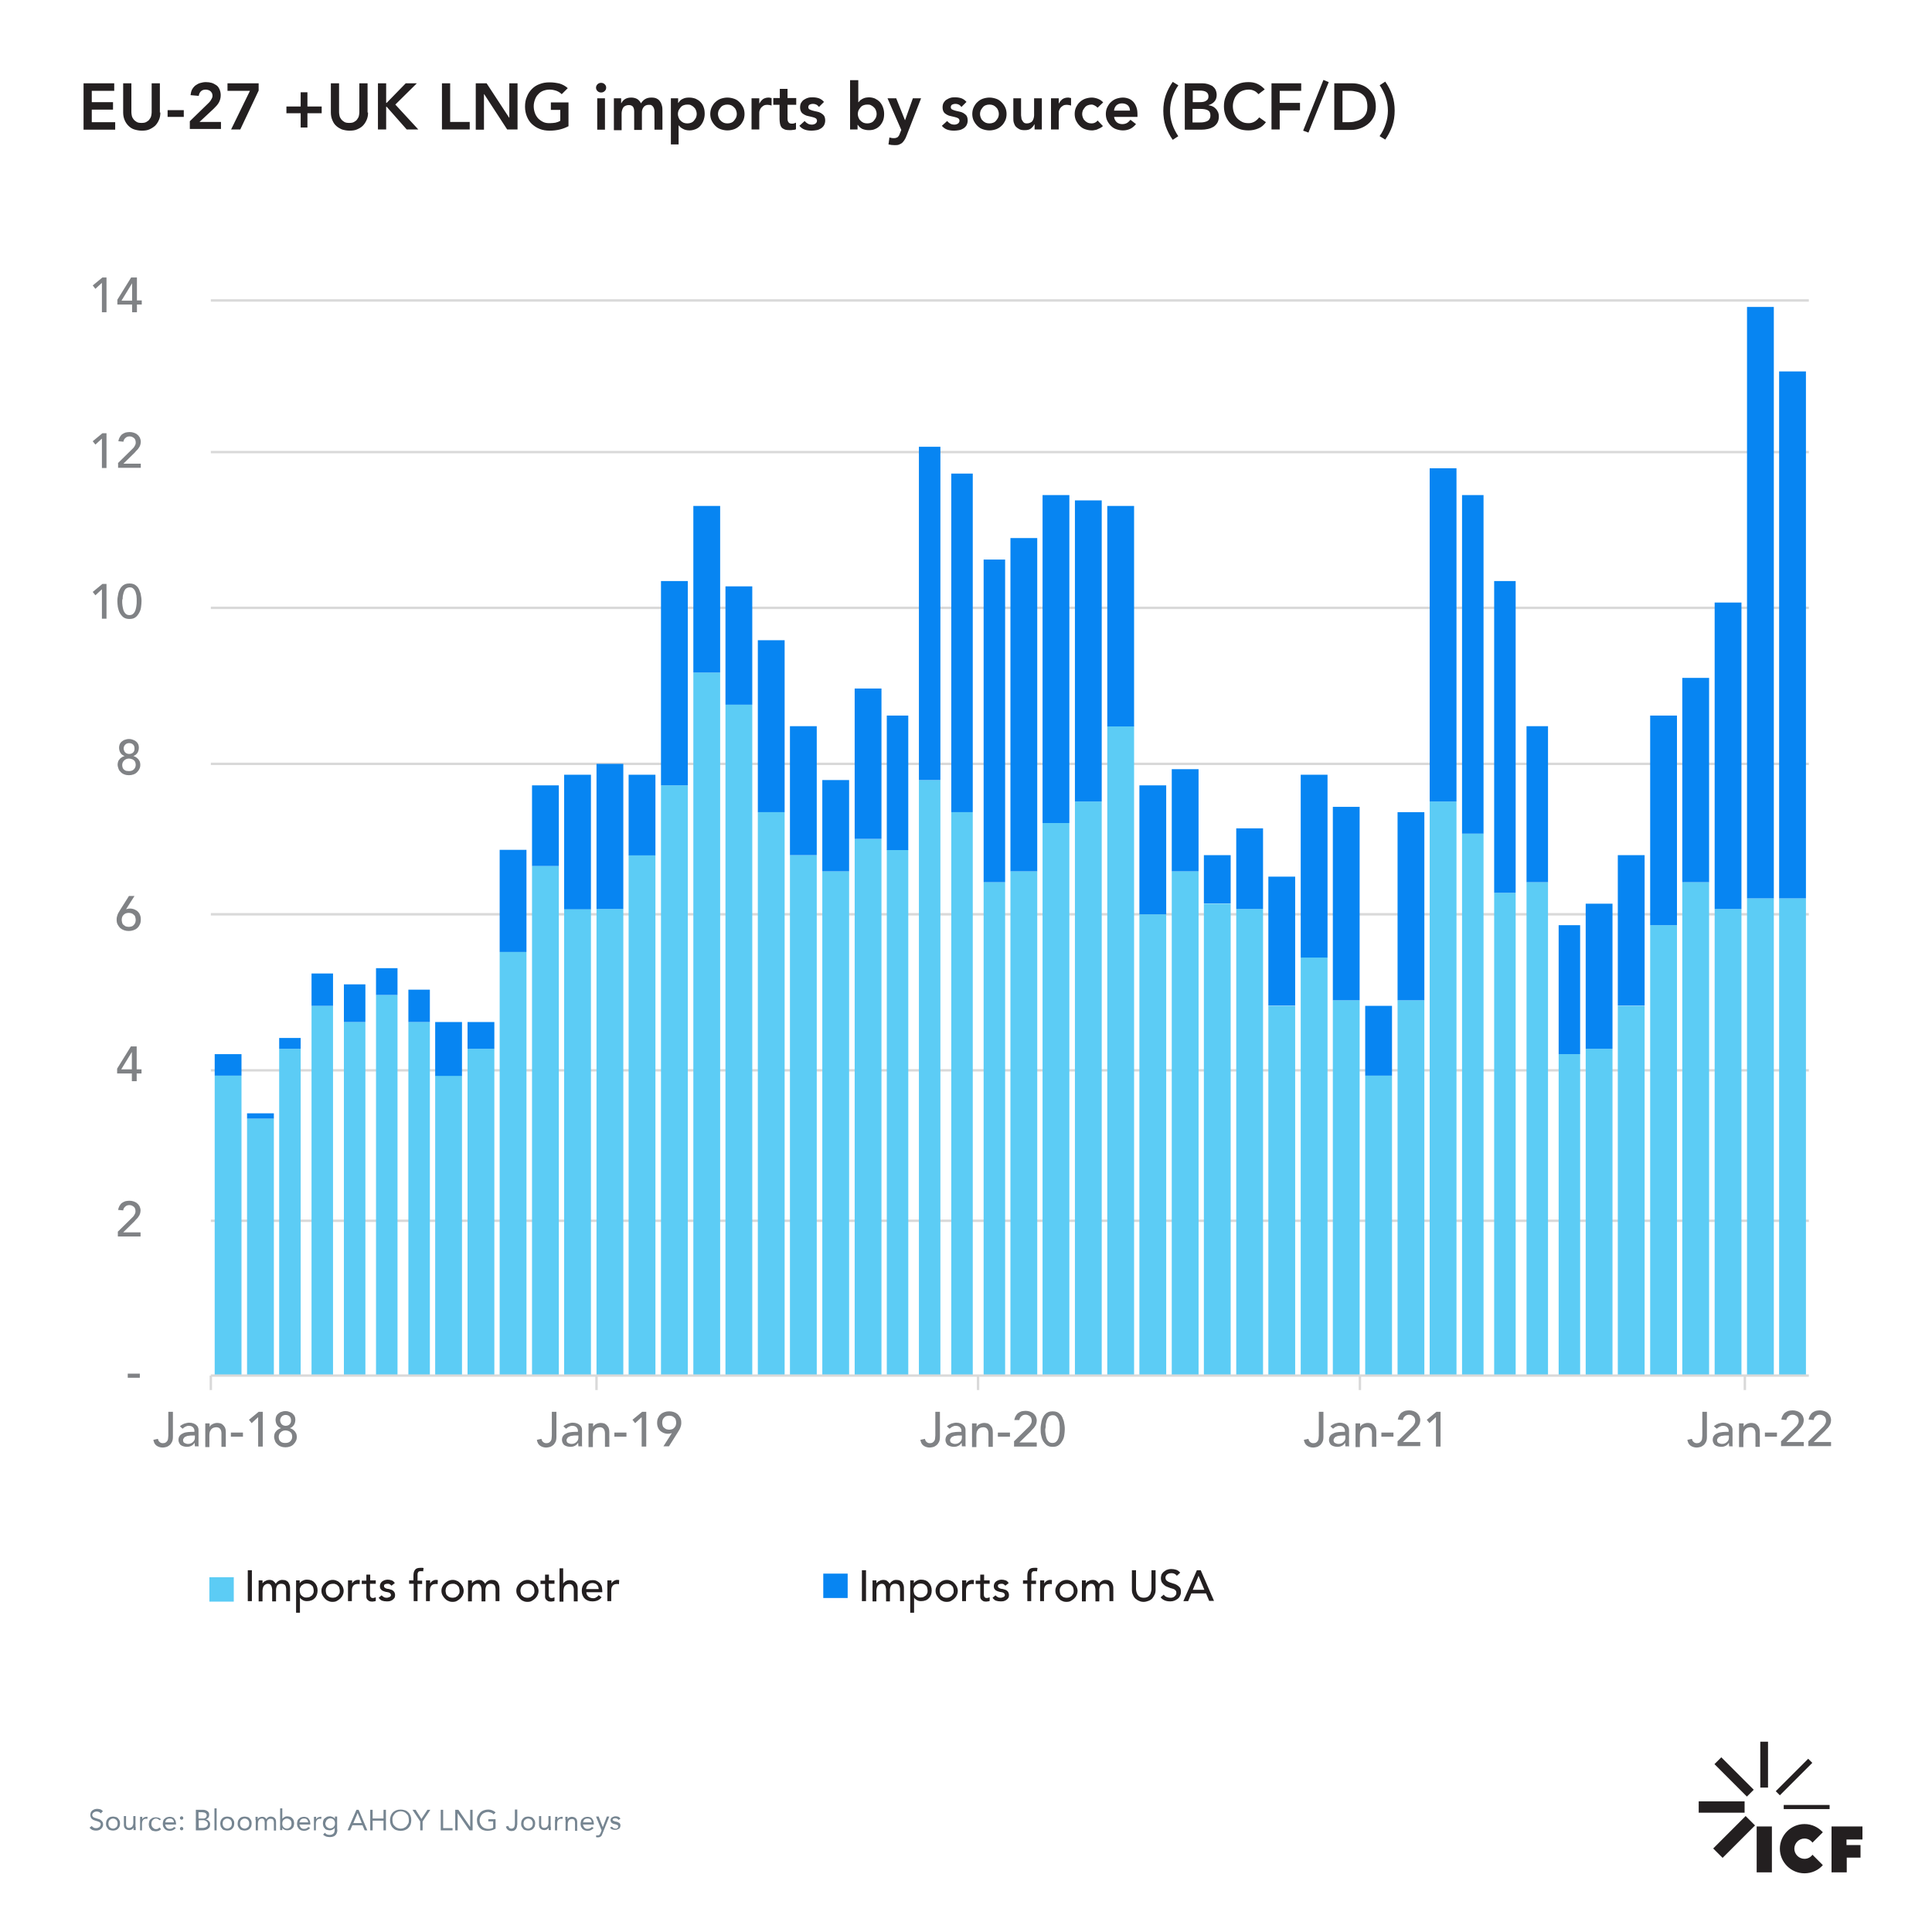
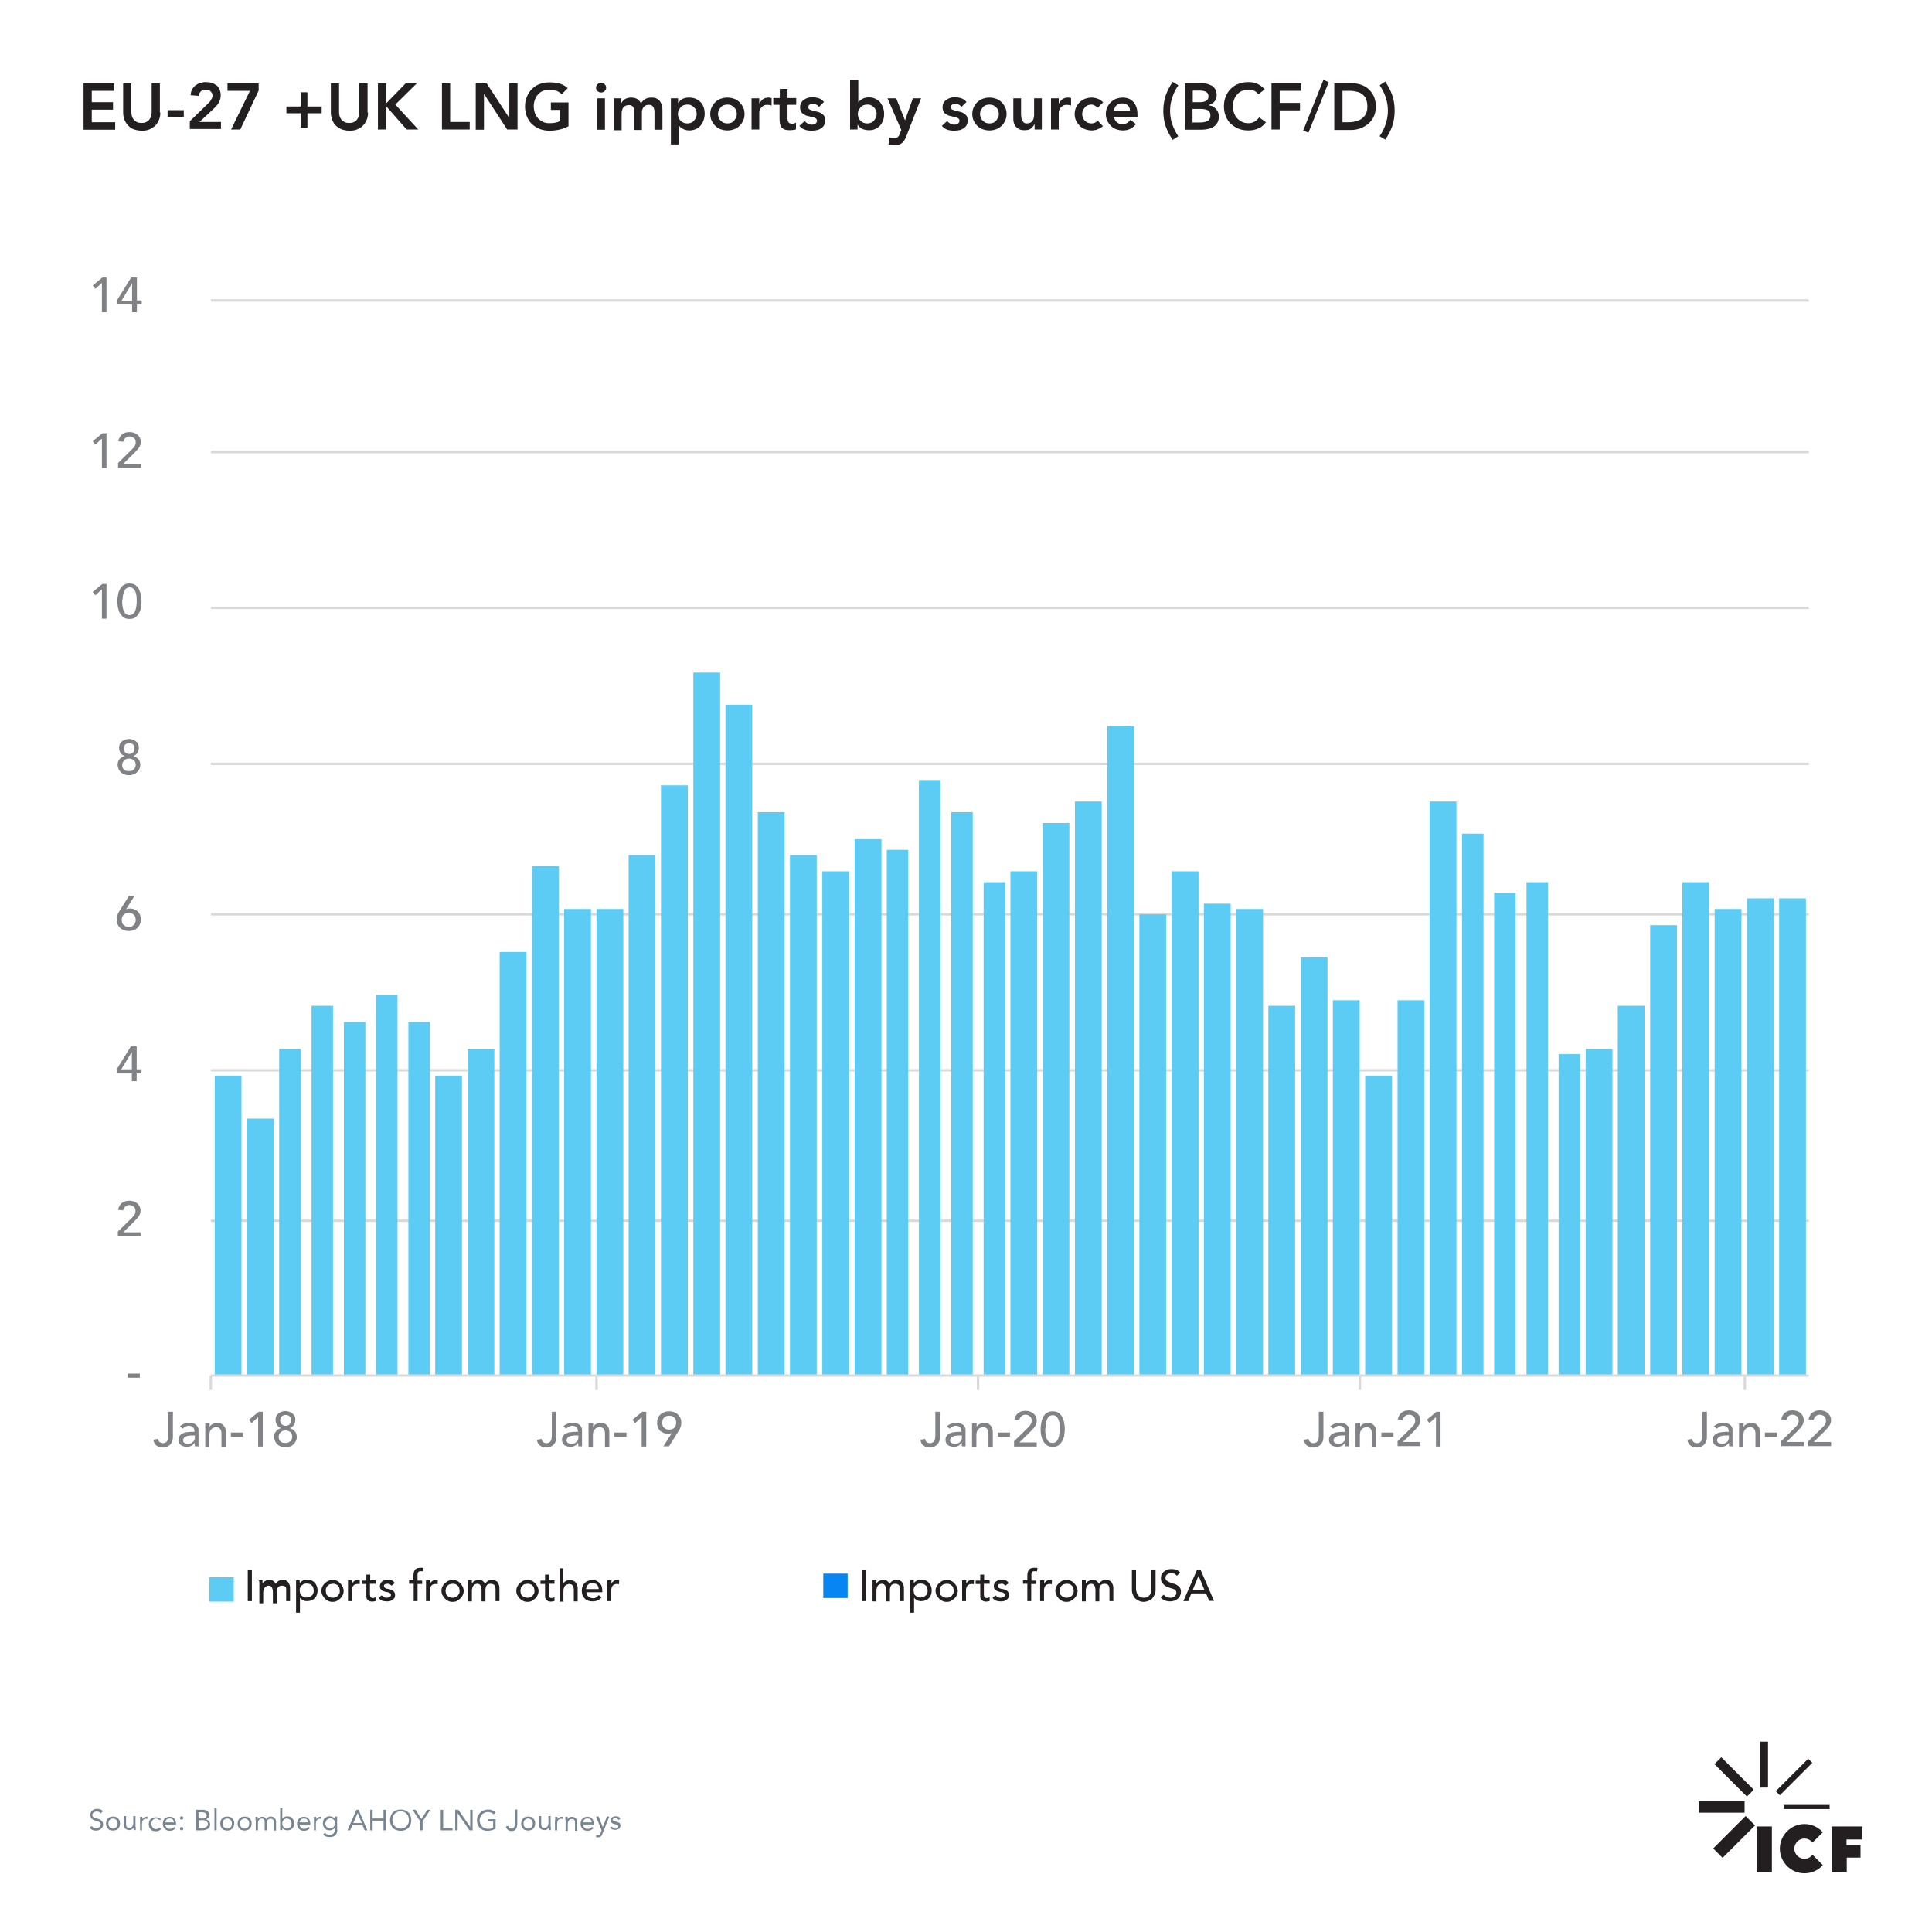
<svg xmlns="http://www.w3.org/2000/svg" xmlns:xlink="http://www.w3.org/1999/xlink" id="Layer_1" viewBox="0 0 800 800">
  <style>.st0,.st1{fill:#231f20}.st1{clip-path:url(#SVGID_00000087392376443728990840000007422664026005457834_)}.st2{fill:none}.st3{fill:#768591}.st4{clip-path:url(#SVGID_00000110445265770795817970000007159409685437910916_);fill:#231f20}.st5,.st6,.st7{clip-path:url(#SVGID_00000132069550297981074190000012056840081550448028_);fill:#231f20}.st6,.st7{clip-path:url(#SVGID_00000010277145957916590970000010163313397713204398_)}.st7{clip-path:url(#SVGID_00000141448852760305509880000017758170421883602594_)}.st10,.st11,.st8,.st9{fill:none;stroke:#babdbf;stroke-width:.75;stroke-miterlimit:10}.st10,.st11,.st9{clip-path:url(#SVGID_00000002364002629946001940000017686436577917491617_);stroke:#ffc729;stroke-width:2;stroke-linecap:round;stroke-linejoin:round}.st10,.st11{clip-path:url(#SVGID_00000080926628861939462500000009622219538922736521_);stroke:#808285}.st11{clip-path:url(#SVGID_00000126296183967342210510000009073581793800017026_);stroke:#0785f2}.st12{fill:#808285}.st13,.st14{stroke-width:2;stroke-linecap:round}.st13{fill:none;stroke-linejoin:round;stroke-miterlimit:10;stroke:#ffc729}.st14{stroke:#808285}.st14,.st15,.st16{fill:none;stroke-linejoin:round;stroke-miterlimit:10}.st15{stroke-width:2;stroke-linecap:round;stroke:#0785f2}.st16{stroke:#d9d9d9}.st17,.st18{clip-path:url(#SVGID_00000132077751836950096080000013713119696410599308_);fill:#5cccf5}.st18{fill:none;stroke:#fff;stroke-linejoin:round;stroke-miterlimit:10}.st19,.st20{clip-path:url(#SVGID_00000080899358161604579550000017046360456194130562_);fill:#808285}.st20{fill:none;stroke:#fff;stroke-linejoin:round;stroke-miterlimit:10}.st21,.st22{clip-path:url(#SVGID_00000154385619281102093120000000312440502748456639_);fill:#0785f2}.st22{fill:none;stroke:#fff;stroke-linejoin:round;stroke-miterlimit:10}.st23{fill:#5cccf5}.st24{fill:none;stroke:#fff;stroke-linejoin:round;stroke-miterlimit:10}.st25{fill:#0785f2}.st26{clip-path:url(#SVGID_00000158022379354848468240000011891509920538028475_);fill:none;stroke:#5cccf5;stroke-width:2;stroke-linecap:round;stroke-linejoin:round;stroke-miterlimit:10}.st27{clip-path:url(#SVGID_00000047057450749284595600000013947552561621384125_);stroke:#031d40}.st27,.st28,.st29,.st30,.st31,.st32{fill:none;stroke-width:2;stroke-linecap:round;stroke-linejoin:round;stroke-miterlimit:10}.st28{clip-path:url(#SVGID_00000115479136748039416430000012863661461819884215_);stroke:#babdbf}.st29,.st30,.st31,.st32{stroke:#5cccf5}.st30,.st31,.st32{stroke:#031d40}.st31,.st32{stroke:#babdbf}.st32{stroke:#30f298}.st33{clip-path:url(#SVGID_00000023972957301784049920000004395166204717457833_);fill:#5cccf5}.st34{clip-path:url(#SVGID_00000095304070418380895650000015763366509220642492_);fill:#0785f2}</style>
  <path transform="rotate(-45 718.07 760.695)" class="st0" d="M708.6 757.9h19v5.5h-19z" />
  <path class="st0" d="M703.4 745.9h19v4.7h-19z" />
  <path transform="rotate(-45 718.07 735.85)" class="st0" d="M716.1 726.3h4v19h-4z" />
  <path class="st0" d="M728.9 721.2h3.2v19h-3.2z" />
  <path transform="rotate(-45 742.917 735.85)" class="st0" d="M733.4 734.6h19v2.4h-19z" />
  <path class="st0" d="M738.6 747.4h19v1.7h-19zM758.4 756.3v19h6.3v-6.1h5.7V764h-5.8v-2.3h6.6v-5.4zM727.4 756.3h6.3v19h-6.3z" />
  <defs>
    <path id="SVGID_1_" d="M703.4 720.8h67.8v54.9h-67.8z" />
  </defs>
  <clipPath id="SVGID_00000010279021757398950990000001086085262265437589_">
    <use xlink:href="#SVGID_1_" overflow="visible" />
  </clipPath>
  <path d="M747.2 769.7c-2.3 0-4.2-1.9-4.2-4.2 0-2.3 1.9-4.2 4.2-4.2 1.4 0 2.6.7 3.3 1.7l4.3-4.3c-1.9-2.1-4.6-3.4-7.6-3.4-5.6 0-10.2 4.6-10.2 10.2s4.6 10.2 10.2 10.2c3 0 5.8-1.3 7.6-3.4l-4.3-4.3c-.7 1-1.9 1.7-3.3 1.7" clip-path="url(#SVGID_00000010279021757398950990000001086085262265437589_)" fill="#231f20" />
  <path class="st2" d="M36.6 748.8h622.9v31H36.6z" />
  <path class="st3" d="M41.7 750.9c-.2-.3-.4-.5-.7-.6s-.6-.2-.9-.2c-.2 0-.4 0-.7.1-.2.1-.4.1-.6.3-.2.1-.3.3-.4.4-.1.2-.2.4-.2.6 0 .2 0 .4.1.5.1.1.2.3.3.4.1.1.3.2.6.3.2.1.5.2.9.3.3.1.6.2 1 .3.3.1.6.3.8.5.2.2.4.4.6.7.1.3.2.6.2 1s-.1.8-.3 1.1c-.2.3-.4.6-.7.8-.3.2-.6.4-1 .5-.4.1-.7.1-1.1.1-.2 0-.5 0-.7-.1-.2 0-.5-.1-.7-.2-.2-.1-.4-.2-.6-.4-.2-.1-.4-.3-.5-.5l.9-.7c.2.3.4.5.8.7s.7.2 1 .2c.2 0 .4 0 .7-.1l.6-.3c.2-.1.3-.3.4-.5.1-.2.2-.4.2-.6 0-.3 0-.5-.1-.6s-.2-.3-.4-.4c-.2-.1-.4-.2-.7-.3s-.6-.2-1-.3c-.3-.1-.6-.2-.8-.3s-.5-.3-.7-.5-.3-.4-.4-.6c-.1-.3-.2-.6-.2-.9 0-.4.1-.8.2-1.1s.4-.6.6-.8c.3-.2.6-.4.9-.5.3-.1.7-.2 1.1-.2.5 0 .9.1 1.3.2s.8.4 1.1.8l-.9.9zM43.9 755.1c0-.4.1-.8.2-1.2.2-.4.4-.7.6-.9.3-.3.6-.5.9-.6.4-.1.8-.2 1.2-.2.4 0 .8.1 1.2.2.4.1.7.3.9.6.3.3.5.6.6.9.2.4.2.8.2 1.2 0 .4-.1.8-.2 1.2-.2.4-.4.7-.6.9s-.6.5-.9.6c-.4.1-.8.2-1.2.2-.4 0-.8-.1-1.2-.2-.4-.1-.7-.3-.9-.6s-.5-.6-.6-.9c-.2-.4-.2-.8-.2-1.2zm1 0c0 .3 0 .6.1.8s.2.5.4.7c.2.2.4.3.6.4.2.1.5.2.8.2.3 0 .6-.1.8-.2.2-.1.5-.3.6-.4.2-.2.3-.4.4-.7s.1-.5.1-.8 0-.6-.1-.8-.2-.5-.4-.7c-.2-.2-.4-.3-.6-.4-.2-.1-.5-.2-.8-.2-.3 0-.6.1-.8.2-.2.1-.5.3-.6.4-.2.2-.3.4-.4.7s-.1.5-.1.8zM56.2 756.5V757.8h-.9v-.5-.5c-.1.1-.2.3-.3.4s-.3.2-.4.3c-.2.1-.3.2-.5.2-.2.1-.4.1-.6.1-.4 0-.7-.1-1-.2-.3-.1-.5-.3-.7-.5-.2-.2-.3-.4-.4-.7s-.1-.6-.1-.9V752h.9v3.4c0 .5.1.8.3 1.1.2.3.5.4 1 .4.3 0 .6-.1.8-.2.2-.1.4-.3.5-.4.1-.2.2-.4.3-.7.1-.3.1-.6.1-.9V752h.9v4.5zM58 753.6v-.7-.6h.9v1c.1-.1.2-.3.3-.4s.3-.2.4-.3c.2-.1.3-.2.5-.2.2-.1.4-.1.6-.1h.4l-.1.9c-.2 0-.3-.1-.5-.1-.6 0-1 .2-1.3.6s-.4.9-.4 1.5v2.7H58v-4.3zM66 753.7c-.2-.2-.4-.4-.6-.5-.2-.1-.5-.2-.8-.2-.3 0-.6.1-.8.2-.2.1-.4.3-.6.5-.2.2-.3.4-.4.7-.1.3-.1.5-.1.8s0 .6.1.8.2.5.4.7.4.3.6.5c.2.1.5.2.8.2.6 0 1.1-.2 1.4-.7l.7.7c-.3.3-.6.5-1 .7-.4.1-.8.2-1.2.2-.4 0-.8-.1-1.2-.2-.4-.1-.7-.3-.9-.6-.3-.3-.4-.6-.6-.9-.1-.4-.2-.8-.2-1.2 0-.4.1-.8.2-1.2.1-.4.3-.7.6-.9s.6-.5.9-.6c.4-.1.8-.2 1.2-.2.4 0 .8.1 1.2.2.4.1.7.4 1 .7l-.7.3zM72.8 756.9c-.3.4-.7.7-1.1.9s-.9.3-1.4.3c-.4 0-.8-.1-1.2-.2-.4-.2-.6-.4-.9-.6l-.6-.9c-.1-.4-.2-.7-.2-1.2 0-.4.1-.8.2-1.2.1-.4.3-.7.6-.9.3-.3.6-.5.9-.6.4-.1.7-.2 1.2-.2.4 0 .8.1 1.1.2.3.1.6.3.8.6.2.3.4.6.5.9.1.4.2.8.2 1.2v.3h-4.5c0 .2.1.5.2.7.1.2.2.4.4.6s.3.3.6.4c.2.1.5.1.7.1.4 0 .8-.1 1-.2.3-.1.5-.4.8-.6l.7.4zm-.8-2.3c0-.5-.2-.9-.5-1.2s-.7-.4-1.2-.4-.9.1-1.3.4c-.3.3-.5.7-.6 1.2H72zM75.2 752.1c.2 0 .4.1.5.2.1.1.2.3.2.5s-.1.4-.2.5c-.1.1-.3.2-.5.2s-.3-.1-.5-.2c-.1-.1-.2-.3-.2-.5s.1-.4.2-.5c.2-.1.3-.2.5-.2zm0 4.4c.2 0 .4.1.5.2.1.1.2.3.2.5s-.1.4-.2.5c-.1.1-.3.2-.5.2s-.3-.1-.5-.2c-.1-.1-.2-.3-.2-.5s.1-.4.2-.5c.2-.1.3-.2.5-.2zM81.3 749.4h2.6c.4 0 .7 0 1 .1.3.1.6.2.9.4s.5.4.6.6c.2.3.2.6.2 1 0 .5-.1.9-.4 1.2-.3.3-.6.6-1.1.7.3 0 .5.1.8.2.2.1.4.3.6.5.2.2.3.4.4.6s.1.5.1.8c0 .5-.1.9-.3 1.2-.2.3-.5.5-.8.7-.3.2-.7.3-1.1.4-.4.1-.8.1-1.2.1h-2.5v-8.5zm1 3.6H84.4c.2 0 .4-.1.6-.2.2-.1.3-.2.4-.4.1-.2.2-.4.2-.7 0-.3-.1-.5-.2-.6-.1-.2-.2-.3-.4-.4-.2-.1-.4-.2-.6-.2-.2 0-.4-.1-.7-.1h-1.5v2.6zm0 3.9H84c.2 0 .5 0 .7-.1.2-.1.5-.1.7-.3.2-.1.4-.3.5-.5.1-.2.2-.4.2-.7 0-.3-.1-.5-.2-.7-.1-.2-.3-.4-.5-.5l-.6-.3c-.2-.1-.5-.1-.8-.1h-1.7v3.2zM88.8 748.8h.9v9.1h-.9v-9.1zM91.2 755.1c0-.4.1-.8.2-1.2.2-.4.4-.7.6-.9.3-.3.6-.5.9-.6.4-.1.8-.2 1.2-.2.4 0 .8.1 1.2.2.4.1.7.3.9.6.3.3.5.6.6.9.2.4.2.8.2 1.2 0 .4-.1.8-.2 1.2-.2.4-.4.7-.6.9s-.6.5-.9.6c-.4.1-.8.2-1.2.2-.4 0-.8-.1-1.2-.2-.4-.1-.7-.3-.9-.6s-.5-.6-.6-.9c-.1-.4-.2-.8-.2-1.2zm1 0c0 .3 0 .6.1.8s.2.5.4.7c.2.2.4.3.6.4.2.1.5.2.8.2.3 0 .6-.1.8-.2.2-.1.5-.3.6-.4.2-.2.3-.4.4-.7s.1-.5.1-.8 0-.6-.1-.8-.2-.5-.4-.7c-.2-.2-.4-.3-.6-.4-.2-.1-.5-.2-.8-.2-.3 0-.6.1-.8.2-.2.1-.5.3-.6.4-.2.2-.3.4-.4.7s-.1.5-.1.8zM98.4 755.1c0-.4.1-.8.2-1.2.2-.4.4-.7.6-.9.3-.3.6-.5.9-.6.4-.1.8-.2 1.2-.2.4 0 .8.1 1.2.2.4.1.7.3.9.6.3.3.5.6.6.9.2.4.2.8.2 1.2 0 .4-.1.8-.2 1.2-.2.4-.4.7-.6.9s-.6.5-.9.6c-.4.1-.8.2-1.2.2-.4 0-.8-.1-1.2-.2-.4-.1-.7-.3-.9-.6s-.5-.6-.6-.9c-.2-.4-.2-.8-.2-1.2zm1 0c0 .3 0 .6.1.8s.2.5.4.7c.2.2.4.3.6.4.2.1.5.2.8.2.3 0 .6-.1.8-.2.2-.1.5-.3.6-.4.2-.2.3-.4.4-.7s.1-.5.1-.8 0-.6-.1-.8-.2-.5-.4-.7c-.2-.2-.4-.3-.6-.4-.2-.1-.5-.2-.8-.2-.3 0-.6.1-.8.2-.2.1-.5.3-.6.4-.2.2-.3.4-.4.7s-.1.5-.1.8zM105.8 753.6v-.7-.6h.9v1c.1-.1.2-.3.3-.4s.3-.2.4-.3c.2-.1.3-.2.5-.2.2-.1.4-.1.6-.1.3 0 .6 0 .8.1.2.1.4.2.5.3l.3.3c.1.1.1.2.2.3.2-.3.4-.6.7-.8.3-.2.6-.3 1.1-.3.4 0 .7.1 1 .2.3.1.5.3.7.5s.3.5.4.7c.1.3.1.6.1 1v3.4h-.9v-3.4c0-.2 0-.4-.1-.6 0-.2-.1-.3-.2-.5-.1-.1-.2-.3-.4-.3s-.4-.1-.7-.1c-.2 0-.4 0-.6.1-.2.1-.3.2-.5.3-.1.1-.2.3-.3.5-.1.2-.1.4-.1.7v3.2h-.9v-3.2c0-.6-.1-1.1-.3-1.3s-.4-.4-.8-.4c-.3 0-.6.1-.8.2-.2.1-.4.3-.5.4-.1.2-.2.4-.3.7-.1.3-.1.6-.1.9v2.7h-.9v-4.3zM116 748.8h.9v4.3c.3-.3.6-.5.9-.7.3-.2.7-.3 1.1-.3.4 0 .8.1 1.2.2.4.1.7.4.9.6s.5.6.6.9c.1.4.2.8.2 1.2 0 .4-.1.8-.2 1.2-.1.4-.3.7-.6.9-.3.3-.5.5-.9.6-.3.1-.7.2-1.1.2-.5 0-.9-.1-1.3-.3-.4-.2-.7-.5-.8-.8v1h-.9v-9zm.9 6.3c0 .3 0 .6.1.8s.2.5.4.7c.2.2.4.3.6.4.2.1.5.2.8.2.3 0 .6-.1.8-.2.2-.1.5-.3.6-.4.2-.2.3-.4.4-.7s.1-.5.1-.8 0-.6-.1-.8-.2-.5-.4-.7c-.2-.2-.4-.3-.6-.4-.2-.1-.5-.2-.8-.2-.3 0-.6.1-.8.2-.2.1-.5.3-.6.4-.2.2-.3.4-.4.7s-.1.5-.1.8zM128.4 756.9c-.3.4-.7.7-1.1.9s-.9.3-1.4.3c-.4 0-.8-.1-1.2-.2-.4-.2-.6-.4-.9-.6l-.6-.9c-.1-.4-.2-.7-.2-1.2 0-.4.1-.8.2-1.2.1-.4.3-.7.6-.9.3-.3.6-.5.9-.6.4-.1.7-.2 1.2-.2.4 0 .8.1 1.1.2.3.1.6.3.8.6.2.3.4.6.5.9.1.4.2.8.2 1.2v.3H124c0 .2.1.5.2.7.1.2.2.4.4.6s.3.3.6.4c.2.1.5.1.7.1.4 0 .8-.1 1-.2.3-.1.5-.4.8-.6l.7.4zm-.8-2.3c0-.5-.2-.9-.5-1.2s-.7-.4-1.2-.4-.9.1-1.3.4c-.3.3-.5.7-.6 1.2h3.6zM130 753.6v-.7-.6h.9v1c.1-.1.2-.3.3-.4s.3-.2.4-.3c.2-.1.3-.2.5-.2.2-.1.4-.1.6-.1h.4l-.1.9c-.2 0-.3-.1-.5-.1-.6 0-1 .2-1.3.6s-.4.9-.4 1.5v2.7h-.8v-4.3zM139.7 757.6c0 1-.3 1.8-.8 2.3-.5.5-1.3.8-2.3.8-.6 0-1-.1-1.5-.2-.4-.2-.9-.4-1.3-.8l.7-.8c.3.3.6.6.9.7s.7.2 1.1.2c.4 0 .8-.1 1-.2.3-.1.5-.3.7-.5s.3-.5.3-.7c.1-.3.1-.6.1-.9v-.7c-.2.4-.5.6-.9.8-.4.2-.7.3-1.1.3-.4 0-.8-.1-1.2-.2-.4-.1-.7-.3-.9-.6-.3-.3-.5-.6-.6-.9-.1-.4-.2-.7-.2-1.2s.1-.9.2-1.2c.1-.4.3-.7.6-.9l.9-.6c.4-.1.8-.2 1.2-.2.2 0 .4 0 .6.1s.4.1.6.2c.2.1.3.2.5.3.1.1.3.3.4.5v-1h.9v5.4zm-5-2.5c0 .3.1.6.2.8.1.2.2.5.4.6.2.2.4.3.6.4.2.1.5.2.8.2.3 0 .6-.1.9-.2s.5-.3.6-.5c.2-.2.3-.4.4-.6s.1-.5.1-.8c0-.3 0-.6-.1-.8s-.2-.5-.4-.7c-.2-.2-.4-.3-.6-.4-.2-.1-.5-.2-.8-.2s-.6.1-.8.2c-.2.1-.5.3-.6.4-.2.2-.3.4-.4.7s-.3.6-.3.9zM147.6 749.4h.9l3.6 8.5H151l-.9-2.1h-4.2l-.9 2.1h-1.1l3.7-8.5zm.5 1.3l-1.8 4.2h3.5l-1.7-4.2zM153.3 749.4h1v3.6h4.5v-3.6h1v8.5h-1v-4h-4.5v4h-1v-8.5zM165.9 758.1c-.6 0-1.2-.1-1.8-.3s-1-.5-1.4-.9c-.4-.4-.7-.9-.9-1.4-.2-.5-.3-1.1-.3-1.8 0-.6.1-1.2.3-1.8.2-.5.5-1 .9-1.4.4-.4.9-.7 1.4-.9s1.1-.3 1.8-.3c.6 0 1.2.1 1.8.3s1 .5 1.4.9c.4.4.7.9.9 1.4.2.5.3 1.1.3 1.8 0 .6-.1 1.2-.3 1.8-.2.5-.5 1-.9 1.4-.4.4-.9.7-1.4.9s-1.1.3-1.8.3zm0-.9c.5 0 1-.1 1.4-.3.4-.2.8-.4 1.1-.8s.5-.7.7-1.1.2-.9.2-1.4-.1-.9-.2-1.4-.4-.8-.7-1.1c-.3-.3-.6-.6-1.1-.8-.4-.2-.9-.3-1.4-.3s-1 .1-1.4.3c-.4.2-.8.4-1.1.8-.3.3-.5.7-.7 1.1s-.2.9-.2 1.4.1.9.2 1.4.4.8.7 1.1.6.6 1.1.8c.5.2.9.3 1.4.3zM174 754.2l-3.2-4.8h1.3l2.4 3.8 2.5-3.8h1.2l-3.2 4.8v3.7h-1v-3.7zM182.5 749.4h1v7.6h3.9v.9h-4.9v-8.5zM188.5 749.4h1.3l4.9 7.1v-7.1h1v8.5h-1.3l-4.9-7.1v7.1h-1v-8.5zM205 757.3c-.5.3-1 .5-1.5.6s-1.1.2-1.6.2c-.7 0-1.3-.1-1.8-.3-.6-.2-1-.5-1.4-.9-.4-.4-.7-.9-.9-1.4-.2-.5-.3-1.2-.3-1.8 0-.7.1-1.3.4-1.8s.6-1 1-1.4c.4-.4.9-.7 1.5-.9.6-.2 1.1-.3 1.8-.3.6 0 1.1.1 1.6.3s1 .5 1.4.9l-.8.8c-.3-.3-.6-.6-1-.7s-.8-.3-1.3-.3-.9.1-1.4.3-.8.4-1.1.7c-.3.3-.5.7-.7 1.1-.2.4-.3.9-.3 1.4 0 .5.1 1 .3 1.4.2.4.4.8.7 1.1.3.3.7.6 1.1.7.4.2.9.3 1.4.3.3 0 .7 0 1.1-.1s.7-.2 1-.4v-2.6h-2v-.9h3v4zM214.1 755.7c0 .3 0 .6-.1.9s-.2.5-.4.8c-.2.2-.4.4-.7.6-.3.1-.7.2-1.1.2-.6 0-1.1-.2-1.5-.5-.4-.3-.7-.8-.8-1.4l1-.2c.1.3.2.6.4.8.2.2.5.3.9.3.3 0 .5-.1.7-.2.2-.1.3-.2.4-.4.1-.2.2-.4.2-.6 0-.2.1-.4.1-.7v-6h1v6.4zM215.8 755.1c0-.4.1-.8.2-1.2.2-.4.4-.7.6-.9.3-.3.6-.5.9-.6.4-.1.8-.2 1.2-.2.4 0 .8.1 1.2.2.4.1.7.3.9.6.3.3.5.6.6.9.2.4.2.8.2 1.2 0 .4-.1.8-.2 1.2-.2.4-.4.7-.6.9s-.6.5-.9.6c-.4.1-.8.2-1.2.2-.4 0-.8-.1-1.2-.2-.4-.1-.7-.3-.9-.6s-.5-.6-.6-.9c-.2-.4-.2-.8-.2-1.2zm1 0c0 .3 0 .6.1.8s.2.5.4.7c.2.2.4.3.6.4.2.1.5.2.8.2.3 0 .6-.1.8-.2.2-.1.5-.3.6-.4.2-.2.3-.4.4-.7s.1-.5.1-.8 0-.6-.1-.8-.2-.5-.4-.7c-.2-.2-.4-.3-.6-.4-.2-.1-.5-.2-.8-.2-.3 0-.6.1-.8.2-.2.1-.5.3-.6.4-.2.2-.3.4-.4.7s-.1.5-.1.8zM228.1 756.5V757.8h-.9v-.5-.5c-.1.1-.2.3-.3.4s-.3.2-.4.3c-.2.1-.3.2-.5.2-.2.1-.4.1-.6.1-.4 0-.7-.1-1-.2-.3-.1-.5-.3-.7-.5-.2-.2-.3-.4-.4-.7s-.1-.6-.1-.9V752h.9v3.4c0 .5.1.8.3 1.1.2.3.5.4 1 .4.3 0 .6-.1.8-.2.2-.1.4-.3.5-.4.1-.2.2-.4.3-.7.1-.3.1-.6.1-.9V752h.9v4.5zM229.9 753.6v-.7-.6h.9v1c.1-.1.2-.3.3-.4s.3-.2.4-.3c.2-.1.3-.2.5-.2.2-.1.4-.1.6-.1h.4l-.1.9c-.2 0-.3-.1-.5-.1-.6 0-1 .2-1.3.6s-.4.9-.4 1.5v2.7h-.9v-4.3zM234.1 753.6v-.7-.6h.9v1c.1-.1.2-.3.3-.4s.3-.2.4-.3c.2-.1.3-.2.5-.2.2-.1.4-.1.6-.1.4 0 .7.1 1 .2.3.1.5.3.7.5.2.2.3.4.4.7.1.3.1.6.1.9v3.5h-.9v-3.4c0-.5-.1-.8-.3-1.1-.2-.3-.5-.4-1-.4-.3 0-.6.1-.8.2-.2.1-.4.3-.5.4-.1.2-.2.4-.3.7-.1.3-.1.6-.1.9v2.7h-.9v-4.5zM245.8 756.9c-.3.4-.7.7-1.1.9s-.9.3-1.4.3c-.4 0-.8-.1-1.2-.2-.4-.2-.6-.4-.9-.6l-.6-.9c-.1-.4-.2-.7-.2-1.2 0-.4.1-.8.2-1.2.1-.4.3-.7.6-.9.3-.3.6-.5.9-.6.4-.1.7-.2 1.2-.2.4 0 .8.1 1.1.2.3.1.6.3.8.6.2.3.4.6.5.9.1.4.2.8.2 1.2v.3h-4.5c0 .2.1.5.2.7.1.2.2.4.4.6s.3.3.6.4c.2.1.5.1.7.1.4 0 .8-.1 1-.2.3-.1.5-.4.8-.6l.7.4zm-.8-2.3c0-.5-.2-.9-.5-1.2s-.7-.4-1.2-.4-.9.1-1.3.4c-.3.3-.5.7-.6 1.2h3.6zM249.5 759.2c-.1.2-.2.5-.3.7-.1.2-.2.4-.4.5-.1.1-.3.2-.5.3s-.4.1-.7.1h-.4c-.1 0-.3-.1-.4-.1l.1-.8c.1 0 .2.1.3.1h.4c.3 0 .5-.1.7-.3.1-.2.3-.4.4-.7l.4-1.1-2.3-5.7h1.1l1.7 4.4 1.7-4.4h1l-2.8 7zM253.4 756.4l.6.6c.2.1.5.2.8.2h.4c.1 0 .3-.1.4-.2l.3-.3c.1-.1.1-.2.1-.4s0-.3-.1-.4c-.1-.1-.2-.2-.3-.2-.1-.1-.2-.1-.4-.2-.1 0-.3-.1-.4-.1-.3-.1-.5-.1-.8-.2l-.6-.3c-.2-.1-.3-.3-.4-.5-.1-.2-.2-.4-.2-.7 0-.3.1-.5.2-.7.1-.2.3-.4.5-.5s.4-.2.7-.3c.2-.1.5-.1.8-.1.4 0 .8.1 1.1.2.3.2.6.4.8.8l-.8.5c-.1-.2-.3-.4-.5-.5s-.4-.2-.7-.2h-.4c-.1 0-.2.1-.4.1-.1.1-.2.1-.3.2-.1.1-.1.2-.1.3 0 .1 0 .2.1.3s.2.2.3.2.3.1.5.2c.2 0 .3.1.5.1s.5.1.7.2l.6.3c.2.1.3.3.4.5.1.2.1.4.1.7 0 .3-.1.6-.2.8-.1.2-.3.4-.5.5s-.5.2-.7.3c-.3.1-.5.1-.8.1-.5 0-.9-.1-1.2-.2-.3-.1-.7-.4-.9-.8l.8-.3z" />
  <g>
    <path class="st2" d="M32.5 33.2h725.1v20.5H32.5z" />
    <path class="st0" d="M34.6 34.5h12.7v3.1H38v4.7h8.8v3.1H38v5.2h9.7v3.1H34.6V34.5zM66.4 46.6c0 1.2-.2 2.2-.6 3.1-.4.9-.9 1.7-1.6 2.4-.7.6-1.5 1.1-2.4 1.5s-2 .5-3.1.5-2.1-.2-3.1-.5-1.8-.9-2.4-1.5-1.2-1.4-1.6-2.4c-.4-.9-.6-2-.6-3.1V34.5h3.4v12c0 .5.1 1 .2 1.5s.4 1 .7 1.4c.3.4.8.8 1.3 1.1.5.3 1.2.4 2 .4s1.5-.1 2-.4c.5-.3 1-.6 1.3-1.1.3-.4.6-.9.7-1.4.1-.5.2-1 .2-1.5v-12h3.4v12.1zM76.1 48.4h-6.7v-2.8h6.7v2.8zM78.6 50.2L86 43l.7-.7c.2-.2.4-.5.6-.8.2-.3.3-.6.5-.9.1-.3.2-.6.2-.9 0-.4-.1-.7-.2-1.1-.2-.3-.4-.6-.6-.8-.3-.2-.5-.4-.9-.5-.3-.1-.7-.2-1.1-.2-.8 0-1.5.2-2 .7-.5.5-.8 1.1-.9 1.9l-3.4-.3c.1-.9.3-1.7.6-2.3.4-.7.8-1.2 1.4-1.7.6-.4 1.2-.8 1.9-1s1.5-.4 2.4-.4c.9 0 1.7.1 2.4.3.7.2 1.4.6 2 1 .6.4 1 1 1.3 1.7s.5 1.5.5 2.4c0 1.2-.3 2.2-.8 3.1-.5.9-1.3 1.7-2.1 2.5l-5.9 5.5h8.9v2.9H78.6v-3.2zM94.1 34.5h13v3l-7.6 16.1h-3.8l7.8-16h-9.3v-3.1zM124.5 44.1v-5.9h2.8v5.9h5.9v2.8h-5.9v5.9h-2.8v-5.9h-5.9v-2.8h5.9zM152.4 46.6c0 1.2-.2 2.2-.6 3.1-.4.9-.9 1.7-1.6 2.4s-1.5 1.1-2.4 1.5-2 .5-3.1.5-2.1-.2-3.1-.5c-.9-.4-1.8-.9-2.4-1.5-.7-.6-1.2-1.4-1.6-2.4-.4-.9-.6-2-.6-3.1V34.5h3.4v12c0 .5.1 1 .2 1.5s.4 1 .7 1.4c.3.4.8.8 1.3 1.1.5.3 1.2.4 2 .4s1.5-.1 2-.4c.5-.3 1-.6 1.3-1.1.3-.4.6-.9.7-1.4.1-.5.2-1 .2-1.5v-12h3.4v12.1zM156.5 34.5h3.4v8.1h.2l7.9-8.1h4.6l-8.9 8.8 9.5 10.3h-4.8l-8.3-9.4h-.2v9.4h-3.4V34.5zM183 34.5h3.4v16h8.1v3.1H183V34.5zM197 34.5h4.5l9.3 14.2h.1V34.5h3.4v19.1H210L200.5 39h-.1v14.7H197V34.5zM235.5 52.2c-2.4 1.3-5 1.9-7.9 1.9-1.5 0-2.8-.2-4.1-.7s-2.3-1.2-3.2-2-1.6-1.9-2.1-3.1c-.5-1.2-.8-2.6-.8-4.1 0-1.5.2-2.9.8-4.2.5-1.3 1.2-2.3 2.1-3.2.9-.9 2-1.6 3.2-2 1.2-.5 2.6-.7 4.1-.7 1.5 0 2.8.2 4.1.5 1.3.4 2.4 1 3.4 1.9l-2.5 2.5c-.6-.6-1.4-1.1-2.2-1.4-.9-.3-1.8-.5-2.8-.5-1 0-1.9.2-2.7.5s-1.5.8-2.1 1.5c-.6.6-1 1.3-1.3 2.2-.3.8-.5 1.7-.5 2.7 0 1 .2 2 .5 2.8.3.9.8 1.6 1.3 2.2.6.6 1.3 1.1 2.1 1.5.8.4 1.7.5 2.7.5.9 0 1.7-.1 2.4-.2.8-.2 1.4-.4 2-.8v-4.5h-3.9v-3.1h7.3v9.8zM246.8 36.3c0-.5.2-1 .6-1.4.4-.4.9-.6 1.5-.6s1.1.2 1.5.6c.4.4.6.8.6 1.4s-.2 1-.6 1.4c-.4.4-.9.6-1.5.6s-1.1-.2-1.5-.6c-.4-.4-.6-.9-.6-1.4zm.5 4.4h3.2v13h-3.2v-13zM254.1 40.7h3.1v2h.1c.3-.6.8-1.2 1.4-1.6s1.5-.7 2.6-.7c2 0 3.4.8 4.1 2.4.5-.8 1.1-1.4 1.8-1.8.7-.4 1.5-.6 2.5-.6.9 0 1.6.1 2.2.4.6.3 1.1.7 1.4 1.2.4.5.6 1.1.8 1.8s.2 1.4.2 2.2v7.7H271v-7.3c0-.4 0-.8-.1-1.1-.1-.4-.2-.7-.4-1-.2-.3-.4-.5-.7-.7-.3-.2-.7-.2-1.2-.2s-.9.1-1.3.3-.6.4-.9.8c-.2.3-.4.7-.5 1.1-.1.4-.1.8-.1 1.2v7h-3.2v-7.7c0-.8-.2-1.5-.5-1.9s-.9-.7-1.7-.7c-.5 0-1 .1-1.4.3-.4.2-.7.4-.9.7-.2.3-.4.7-.5 1.1-.1.4-.2.8-.2 1.2v7.1h-3.2V40.7zM277.7 40.7h3.1v1.9h.1c.5-.8 1.1-1.4 1.9-1.7.8-.4 1.6-.5 2.6-.5s1.9.2 2.7.5c.8.4 1.5.8 2 1.4.6.6 1 1.3 1.3 2.2.3.8.4 1.7.4 2.7s-.2 1.8-.5 2.7c-.3.8-.7 1.5-1.3 2.2-.5.6-1.2 1.1-2 1.4s-1.6.5-2.5.5c-.6 0-1.2-.1-1.6-.2s-.9-.3-1.2-.5c-.4-.2-.7-.4-.9-.6s-.5-.4-.6-.7h-.2v7.8h-3.2V40.7zm10.8 6.5c0-.5-.1-1-.3-1.5-.2-.5-.4-.9-.8-1.2-.3-.4-.7-.6-1.2-.9s-1-.3-1.6-.3c-.6 0-1.1.1-1.6.3-.5.2-.9.5-1.2.9-.3.4-.6.8-.8 1.2-.2.5-.3 1-.3 1.5s.1 1 .3 1.5c.2.5.4.9.8 1.2.3.4.7.6 1.2.9.5.2 1 .3 1.6.3.6 0 1.1-.1 1.6-.3s.9-.5 1.2-.9c.3-.4.6-.8.8-1.2.2-.6.3-1 .3-1.5zM294.1 47.2c0-1 .2-2 .6-2.8s.9-1.6 1.5-2.1c.6-.6 1.4-1.1 2.2-1.4.9-.3 1.8-.5 2.8-.5s1.9.2 2.8.5c.9.3 1.6.8 2.2 1.4.6.6 1.1 1.3 1.5 2.1s.6 1.8.6 2.8-.2 2-.6 2.8-.9 1.6-1.5 2.1c-.6.6-1.4 1.1-2.2 1.4-.9.3-1.8.5-2.8.5s-1.9-.2-2.8-.5c-.9-.3-1.6-.8-2.2-1.4-.6-.6-1.1-1.3-1.5-2.1s-.6-1.8-.6-2.8zm3.2 0c0 .5.1 1 .3 1.5.2.5.4.9.8 1.2.3.4.7.6 1.2.9.5.2 1 .3 1.6.3s1.1-.1 1.6-.3c.5-.2.9-.5 1.2-.9.3-.4.6-.8.8-1.2.2-.5.3-1 .3-1.5s-.1-1-.3-1.5c-.2-.5-.4-.9-.8-1.2-.3-.4-.7-.6-1.2-.9-.5-.2-1-.3-1.6-.3s-1.1.1-1.6.3c-.5.2-.9.5-1.2.9-.3.4-.6.8-.8 1.2-.2.5-.3 1-.3 1.5zM311.2 40.7h3.2v2.1h.1c.4-.8.9-1.3 1.5-1.8.7-.4 1.4-.6 2.3-.6.2 0 .4 0 .6.1.2 0 .4.1.6.1v3.1c-.3-.1-.5-.1-.8-.2-.3 0-.5-.1-.8-.1-.8 0-1.4.1-1.8.4-.5.3-.8.6-1.1 1-.2.4-.4.7-.5 1.1-.1.4-.1.6-.1.8v6.9h-3.2V40.7zM320.2 43.4v-2.8h2.7v-3.8h3.2v3.8h3.6v2.8h-3.6v5.7c0 .6.1 1.2.4 1.5.2.4.7.6 1.4.6.3 0 .6 0 .9-.1s.6-.2.8-.3v2.7c-.3.2-.8.3-1.3.3-.5.1-.9.1-1.3.1-.9 0-1.6-.1-2.1-.3s-1-.5-1.3-.9c-.3-.4-.5-.9-.6-1.4-.1-.6-.2-1.2-.2-2v-5.9h-2.6zM339.1 44.3c-.6-.9-1.5-1.3-2.5-1.3-.4 0-.9.1-1.3.3-.4.2-.6.6-.6 1.1 0 .4.2.7.5.9.3.2.8.3 1.3.5.5.1 1.1.3 1.7.4.6.1 1.2.3 1.7.6s1 .7 1.3 1.1.5 1.2.5 2-.2 1.4-.5 2c-.3.5-.8 1-1.3 1.3-.5.3-1.1.6-1.8.7-.7.1-1.3.2-2 .2-1 0-1.9-.1-2.8-.4s-1.6-.8-2.3-1.6l2.2-2c.4.5.9.9 1.3 1.1.5.3 1.1.4 1.7.4.2 0 .5 0 .7-.1s.5-.1.7-.3c.2-.1.4-.3.5-.5s.2-.4.2-.7c0-.4-.2-.8-.5-1-.3-.2-.8-.4-1.3-.5-.5-.1-1.1-.3-1.7-.4-.6-.1-1.2-.3-1.7-.6s-1-.6-1.3-1.1-.5-1.1-.5-1.9c0-.7.1-1.3.4-1.9.3-.5.7-1 1.2-1.3.5-.3 1-.6 1.7-.8.6-.2 1.3-.2 1.9-.2.9 0 1.7.1 2.6.4.8.3 1.5.8 2.1 1.5l-2.1 2.1zM352.2 33.2h3.2v9.1h.1c.2-.2.4-.4.6-.7l.9-.6c.4-.2.8-.4 1.2-.5.5-.1 1-.2 1.6-.2.9 0 1.8.2 2.5.5.8.4 1.4.8 2 1.4.5.6 1 1.3 1.3 2.2.3.8.5 1.7.5 2.7s-.1 1.8-.4 2.7c-.3.8-.7 1.5-1.3 2.2-.6.6-1.2 1.1-2 1.4-.8.4-1.7.5-2.7.5-.9 0-1.8-.2-2.6-.5-.8-.4-1.4-.9-1.9-1.7h-.1v1.9H352V33.2zm10.8 14c0-.5-.1-1-.3-1.5-.2-.5-.4-.9-.8-1.2-.3-.4-.7-.6-1.2-.9s-1-.3-1.6-.3c-.6 0-1.1.1-1.6.3-.5.2-.9.5-1.2.9-.3.4-.6.8-.8 1.2-.2.5-.3 1-.3 1.5s.1 1 .3 1.5c.2.5.4.9.8 1.2.3.4.7.6 1.2.9.5.2 1 .3 1.6.3.6 0 1.1-.1 1.6-.3s.9-.5 1.2-.9c.3-.4.6-.8.8-1.2.2-.6.3-1 .3-1.5zM367.5 40.7h3.6l3.6 9h.1l3.2-9h3.4l-6.1 15.7c-.2.6-.5 1.1-.8 1.6s-.6.8-1 1.2c-.4.3-.8.5-1.3.7-.5.2-1.1.2-1.8.2-.8 0-1.7-.1-2.5-.3l.4-2.9c.3.1.5.2.8.2.3.1.6.1.9.1.4 0 .7 0 1-.1.3-.1.5-.2.7-.3.2-.2.3-.4.5-.6.1-.2.3-.5.4-.9l.6-1.5-5.7-13.1zM398.1 44.3c-.6-.9-1.5-1.3-2.5-1.3-.4 0-.9.1-1.3.3-.4.2-.6.6-.6 1.1 0 .4.2.7.5.9.3.2.8.3 1.3.5.5.1 1.1.3 1.7.4.6.1 1.2.3 1.7.6s1 .7 1.3 1.1.5 1.2.5 2-.2 1.4-.5 2c-.3.5-.8 1-1.3 1.3-.5.3-1.1.6-1.8.7-.7.1-1.3.2-2 .2-1 0-1.9-.1-2.8-.4s-1.6-.8-2.3-1.6l2.2-2c.4.5.9.9 1.3 1.1.5.3 1.1.4 1.7.4.2 0 .5 0 .7-.1s.5-.1.7-.3c.2-.1.4-.3.5-.5s.2-.4.2-.7c0-.4-.2-.8-.5-1-.3-.2-.8-.4-1.3-.5-.5-.1-1.1-.3-1.7-.4-.6-.1-1.2-.3-1.7-.6s-1-.6-1.3-1.1-.5-1.1-.5-1.9c0-.7.1-1.3.4-1.9.3-.5.7-1 1.2-1.3.5-.3 1-.6 1.7-.8.6-.2 1.3-.2 1.9-.2.9 0 1.7.1 2.6.4.8.3 1.5.8 2.1 1.5l-2.1 2.1zM402.6 47.2c0-1 .2-2 .6-2.8s.9-1.6 1.5-2.1c.6-.6 1.4-1.1 2.2-1.4.9-.3 1.8-.5 2.8-.5s1.9.2 2.8.5c.9.3 1.6.8 2.2 1.4.6.6 1.1 1.3 1.5 2.1s.6 1.8.6 2.8-.2 2-.6 2.8-.9 1.6-1.5 2.1c-.6.6-1.4 1.1-2.2 1.4-.9.3-1.8.5-2.8.5s-1.9-.2-2.8-.5c-.9-.3-1.6-.8-2.2-1.4-.6-.6-1.1-1.3-1.5-2.1s-.6-1.8-.6-2.8zm3.2 0c0 .5.1 1 .3 1.5.2.5.4.9.8 1.2.3.4.7.6 1.2.9.5.2 1 .3 1.6.3s1.1-.1 1.6-.3c.5-.2.9-.5 1.2-.9.3-.4.6-.8.8-1.2.2-.5.3-1 .3-1.5s-.1-1-.3-1.5c-.2-.5-.4-.9-.8-1.2-.3-.4-.7-.6-1.2-.9-.5-.2-1-.3-1.6-.3s-1.1.1-1.6.3c-.5.2-.9.5-1.2.9-.3.4-.6.8-.8 1.2-.2.5-.3 1-.3 1.5zM431.5 53.6h-3.1v-2.1h-.1c-.3.6-.8 1.2-1.4 1.7-.6.5-1.5.7-2.6.7-.9 0-1.6-.1-2.2-.4-.6-.3-1.1-.7-1.5-1.1-.4-.5-.6-1-.8-1.6s-.2-1.3-.2-1.9v-8.2h3.2v6.6c0 .4 0 .8.1 1.2 0 .4.1.9.3 1.2.2.4.4.7.7 1 .3.3.8.4 1.3.4s1-.1 1.4-.3c.4-.2.7-.4.9-.7.2-.3.4-.7.5-1.1.1-.4.2-.8.2-1.2v-7.1h3.2v12.9zM435.2 40.7h3.2v2.1h.1c.4-.8.9-1.3 1.5-1.8.7-.4 1.4-.6 2.3-.6.2 0 .4 0 .6.1.2 0 .4.1.6.1v3.1c-.3-.1-.5-.1-.8-.2-.3 0-.5-.1-.8-.1-.8 0-1.4.1-1.8.4-.5.3-.8.6-1.1 1-.2.4-.4.7-.5 1.1-.1.4-.1.6-.1.8v6.9h-3.2V40.7zM454.5 44.6c-.4-.4-.8-.7-1.2-.9-.4-.2-.8-.4-1.3-.4-.6 0-1.1.1-1.6.3-.5.2-.9.5-1.2.9-.3.4-.6.8-.8 1.2-.2.5-.3 1-.3 1.5s.1 1 .3 1.5c.2.5.4.9.8 1.2.3.4.7.6 1.2.9.5.2 1 .3 1.6.3.5 0 1-.1 1.4-.3s.8-.5 1.1-.9l2.2 2.3c-.3.3-.7.6-1.1.8-.4.2-.9.4-1.3.6s-.8.2-1.2.3c-.4.1-.7.1-1 .1-1 0-1.9-.2-2.8-.5-.9-.3-1.6-.8-2.2-1.4-.6-.6-1.1-1.3-1.5-2.1s-.6-1.8-.6-2.8.2-2 .6-2.8.9-1.6 1.5-2.1c.6-.6 1.4-1.1 2.2-1.4.9-.3 1.8-.5 2.8-.5.8 0 1.7.2 2.5.5s1.6.8 2.2 1.5l-2.3 2.2zM461.3 48.3c.1 1 .5 1.7 1.1 2.3.6.5 1.4.8 2.3.8.8 0 1.5-.2 2-.5s1-.8 1.4-1.3l2.3 1.8c-.8.9-1.6 1.6-2.5 2s-1.9.6-2.9.6-1.9-.2-2.8-.5c-.9-.3-1.6-.8-2.2-1.4-.6-.6-1.1-1.3-1.5-2.1s-.6-1.8-.6-2.8.2-2 .6-2.8.9-1.6 1.5-2.1c.6-.6 1.4-1.1 2.2-1.4.9-.3 1.8-.5 2.8-.5.9 0 1.7.2 2.5.5.7.3 1.4.8 1.9 1.4.5.6.9 1.3 1.2 2.2.3.9.4 1.9.4 3v.9h-9.7zm6.6-2.4c0-1-.3-1.7-.9-2.3-.6-.5-1.4-.8-2.4-.8s-1.7.3-2.3.8c-.6.6-.9 1.3-1 2.2h6.6zM487.9 35.3v.1c-1.1 1.5-1.9 3.2-2.5 5-.6 1.8-.9 3.6-.9 5.5s.3 3.7.9 5.5c.6 1.8 1.5 3.5 2.5 5l-2.3 1.5c-1.2-1.7-2.2-3.6-2.9-5.6-.7-2-1-4.2-1-6.4s.3-4.3 1-6.4c.7-2 1.7-3.9 2.9-5.6l2.3 1.4zM490.5 34.5h7.5c.7 0 1.4.1 2.1.3.7.2 1.3.5 1.9.8.5.4 1 .9 1.3 1.5.3.6.5 1.4.5 2.2 0 1.1-.3 2-.9 2.7-.6.7-1.4 1.2-2.4 1.5v.1c.6.1 1.1.2 1.7.5s.9.6 1.3 1 .6.9.9 1.4c.2.5.3 1.1.3 1.7 0 1-.2 1.9-.6 2.6-.4.7-1 1.3-1.6 1.7-.7.4-1.4.7-2.3.9-.9.2-1.8.3-2.7.3h-6.9V34.5zm3.4 7.8h3.1c1.1 0 2-.2 2.6-.7.6-.4.8-1 .8-1.7 0-.8-.3-1.4-.9-1.8-.6-.4-1.5-.6-2.8-.6h-2.8v4.8zm0 8.4h3.1c.4 0 .9 0 1.4-.1.5-.1.9-.2 1.4-.4.4-.2.8-.5 1-.9.3-.4.4-.9.4-1.5 0-1-.3-1.7-1-2.1-.7-.4-1.7-.6-3.1-.6h-3.3v5.6zM521.1 39c-.7-.8-1.4-1.3-2-1.5-.7-.3-1.3-.4-2-.4-1 0-1.9.2-2.7.5s-1.5.8-2.1 1.5c-.6.6-1 1.3-1.3 2.2-.3.8-.5 1.7-.5 2.7 0 1 .2 2 .5 2.8.3.9.8 1.6 1.3 2.2.6.6 1.3 1.1 2.1 1.5.8.4 1.7.5 2.7.5.8 0 1.5-.2 2.3-.6.7-.4 1.4-1 2-1.8l2.8 2c-.9 1.2-1.9 2.1-3.2 2.6-1.2.5-2.6.8-4 .8-1.5 0-2.8-.2-4.1-.7-1.2-.5-2.3-1.2-3.2-2s-1.6-1.9-2.1-3.1c-.5-1.2-.8-2.6-.8-4.1 0-1.5.2-2.9.8-4.2.5-1.3 1.2-2.3 2.1-3.2.9-.9 2-1.6 3.2-2 1.2-.5 2.6-.7 4.1-.7 1.3 0 2.5.2 3.6.7s2.1 1.2 3.1 2.3l-2.6 2zM526.5 34.5h12.3v3.1h-8.9v5h8.4v3.1h-8.4v7.9h-3.4V34.5zM541.8 54.9l-2.2-.8 8.4-21 2.2.9-8.4 20.9zM552.5 34.5h7.5c1.3 0 2.5.2 3.6.6 1.2.4 2.2 1 3.1 1.8.9.8 1.6 1.8 2.2 3 .5 1.2.8 2.6.8 4.2s-.3 3.1-.9 4.3c-.6 1.2-1.4 2.2-2.4 3-1 .8-2.1 1.4-3.3 1.8-1.2.4-2.4.6-3.5.6h-7.1V34.5zm5.9 16.1c1.1 0 2.1-.1 3-.4.9-.2 1.8-.6 2.5-1.1.7-.5 1.3-1.2 1.7-2 .4-.8.6-1.8.6-3s-.2-2.1-.5-3-.9-1.5-1.5-2-1.4-.9-2.3-1.1c-.9-.2-1.8-.4-2.9-.4h-3.1v13h2.5zM571.3 56.4v-.1c1.1-1.5 1.9-3.2 2.5-5 .6-1.8.9-3.6.9-5.5s-.3-3.7-.9-5.5c-.6-1.8-1.5-3.5-2.5-5l2.3-1.5c1.2 1.7 2.2 3.6 2.9 5.6.7 2 1 4.2 1 6.4s-.3 4.3-1 6.4c-.7 2-1.7 3.9-2.9 5.6l-2.3-1.4z" />
  </g>
  <g>
    <path class="st16" d="M87.3 124.4H749M87.3 187.2H749M87.3 251.7H749M87.3 316.3H749M87.3 378.6H749M87.3 443.2H749M87.3 505.5H749" />
  </g>
  <g>
    <defs>
      <path id="SVGID_00000121262522555134543390000014016616682581690773_" d="M87.7 122.6h662.4V570H87.7z" />
    </defs>
    <clipPath id="SVGID_00000155829906218069592600000005704807189573340570_">
      <use xlink:href="#SVGID_00000121262522555134543390000014016616682581690773_" overflow="visible" />
    </clipPath>
    <path d="M736.7 372h11.1v197.6h-11.1V372zm-13.3 0h11.1v197.6h-11.1V372zm-13.4 4.4h11.1v193.2H710V376.4zm-13.4-11.1h11.1v204.3h-11.1V365.3zm-13.3 17.8h11.1v186.5h-11.1V383.1zm-13.4 33.4H681v153.1h-11.1V416.5zm-13.3 17.8h11.1v135.3h-11.1V434.3zm-11.2 2.2h8.9v133h-8.9v-133zm-13.3-71.2h8.9v204.3h-8.9V365.3zm-13.4 4.4h8.9v199.8h-8.9V369.7zm-13.3-24.5h8.9v224.3h-8.9V345.2zM592 331.9h11.1v237.7H592V331.9zm-13.3 82.3h11.1v155.3h-11.1V414.2zm-13.4 31.2h11.1v124.1h-11.1V445.4zm-13.4-31.2H563v155.3h-11.1V414.2zm-13.3-17.8h11.1v173.1h-11.1V396.4zm-13.4 20.1h11.1v153.1h-11.1V416.5zm-13.3-40.1H523v193.2h-11.1V376.4zm-13.4-2.2h11.1v195.4h-11.1V374.2zm-13.3-13.4h11.1v208.7h-11.1V360.8zm-13.4 17.8h11.1v190.9h-11.1V378.6zm-13.3-77.9h11.1v268.8h-11.1V300.7zm-13.4 31.2h11.1v237.7h-11.1V331.9zm-13.4 8.9h11.1v228.8h-11.1V340.8zm-13.3 20h11.1v208.7h-11.1V360.8zm-11.1 4.5h8.9v204.3h-8.9V365.3zm-13.4-29h8.9v233.2h-8.9V336.3zM380.5 323h8.9v246.6h-8.9V323zm-13.3 28.9h8.9v217.6h-8.9V351.9zm-13.4-4.4H365v222.1h-11.1V347.5zm-13.3 13.3h11.1v208.7h-11.1V360.8zm-13.4-6.7h11.1v215.4h-11.1V354.1zm-13.3-17.8h11.1v233.2h-11.1V336.3zm-13.4-44.5h11.1v277.7h-11.1V291.8zm-13.3-13.3h11.1v291.1h-11.1V278.5zm-13.4 46.7h11.1v244.4h-11.1V325.2zm-13.4 28.9h11.1v215.4h-11.1V354.1zM247 376.4h11.1v193.2H247V376.4zm-13.4 0h11.1v193.2h-11.1V376.4zm-13.3-17.8h11.1v211h-11.1v-211zm-13.4 35.6H218v175.3h-11.1V394.2zm-13.3 40.1h11.1v135.3h-11.1V434.3zm-13.4 11.1h11.1v124.1h-11.1V445.4zm-11.1-22.2h8.9v146.4h-8.9V423.2zM155.7 412h8.9v157.5h-8.9V412zm-13.3 11.2h8.9v146.4h-8.9V423.2zm-13.4-6.7h8.9v153.1H129V416.5zm-13.4 17.8h8.9v135.3h-8.9V434.3zm-13.3 28.9h11.1v106.3h-11.1V463.2zm-13.4-17.8H100v124.1H88.9V445.4zm-13.3-8.9h11.1v133H75.6v-133zm-13.4 2.2h11.1v130.8H62.2V438.7zM48.9 412H60v157.5H48.9V412zm-13.4 33.4h11.1v124.1H35.5V445.4zm-13.3-35.6h11.1v159.8H22.2V409.8zM8.8 398.7h11.1v170.9H8.8V398.7zm-13.4 35.6H6.6v135.3H-4.6V434.3zm-13.3-29h11.1v164.2h-11.1V405.3zm-13.4 11.2h11.1v153.1h-11.1V416.5zm-13.3 4.4h11.1v148.6h-11.1V420.9zm-13.4 4.5h11.1v144.2H-58V425.4zm-12.2 40h10v104.1h-10V465.4z" clip-path="url(#SVGID_00000155829906218069592600000005704807189573340570_)" fill="#5cccf5" />
  </g>
  <g>
    <defs>
      <path id="SVGID_00000100377131233550935190000015568696658426038969_" d="M87.7 570.1h662.4V122.6H87.7" />
    </defs>
    <clipPath id="SVGID_00000135669804842698945530000011055303991798049414_">
      <use xlink:href="#SVGID_00000100377131233550935190000015568696658426038969_" overflow="visible" />
    </clipPath>
-     <path d="M736.7 153.8h11.1V372h-11.1V153.8zm-13.3-26.7h11.1V372h-11.1V127.1zM710 249.5h11.1v126.9H710V249.5zm-13.4 31.2h11.1v84.6h-11.1v-84.6zm-13.3 15.6h11.1v86.8h-11.1v-86.8zm-13.4 57.8H681v62.3h-11.1v-62.3zm-13.3 20.1h11.1v60.1h-11.1v-60.1zm-11.2 8.9h8.9v53.4h-8.9v-53.4zm-13.3-82.4h8.9v64.6h-8.9v-64.6zm-13.4-60.1h8.9v129.1h-8.9V240.6zM605.4 205h8.9v140.2h-8.9V205zM592 193.9h11.1v138H592v-138zm-13.3 142.4h11.1v77.9h-11.1v-77.9zm-13.4 80.2h11.1v28.9h-11.1v-28.9zm-13.4-82.4H563v80.1h-11.1v-80.1zm-13.3-13.3h11.1v75.7h-11.1v-75.7zM525.2 363h11.1v53.4h-11.1V363zm-13.3-20H523v33.4h-11.1V343zm-13.4 11.1h11.1v20h-11.1v-20zm-13.3-35.6h11.1v42.3h-11.1v-42.3zm-13.4 6.7h11.1v53.4h-11.1v-53.4zm-13.3-115.7h11.1v91.3h-11.1v-91.3zm-13.4-2.3h11.1v124.7h-11.1V207.2zm-13.4-2.2h11.1v135.8h-11.1V205zm-13.3 17.8h11.1v138h-11.1v-138zm-11.1 8.9h8.9v133.6h-8.9V231.7zm-13.4-35.6h8.9v140.2h-8.9V196.1zM380.5 185h8.9v138h-8.9V185zm-13.3 111.3h8.9V352h-8.9v-55.7zm-13.4-11.2H365v62.3h-11.1v-62.3zM340.5 323h11.1v37.8h-11.1V323zm-13.4-22.3h11.1v53.4h-11.1v-53.4zm-13.3-35.6h11.1v71.2h-11.1v-71.2zm-13.4-22.3h11.1v49h-11.1v-49zm-13.3-33.3h11.1v69h-11.1v-69zm-13.4 31.1h11.1v84.6h-11.1v-84.6zm-13.4 80.2h11.1v33.4h-11.1v-33.4zm-13.3-4.5h11.1v60.1H247v-60.1zm-13.4 4.5h11.1v55.7h-11.1v-55.7zm-13.3 4.4h11.1v33.4h-11.1v-33.4zm-13.4 26.7H218v42.3h-11.1v-42.3zm-13.3 71.3h11.1v11.1h-11.1v-11.1zm-13.4 0h11.1v22.3h-11.1v-22.3zm-11.1-13.4h8.9v13.4h-8.9v-13.4zm-13.4-8.9h8.9V412h-8.9v-11.1zm-13.3 6.7h8.9v15.6h-8.9v-15.6zm-13.4-4.5h8.9v13.4H129v-13.4zm-13.4 26.7h8.9v4.5h-8.9v-4.5zM102.3 461h11.1v2.2h-11.1V461zm-13.4-24.5H100v8.9H88.9v-8.9zm-13.3-8.9h11.1v8.9H75.6v-8.9zm-13.4-4.4h11.1v15.6H62.2v-15.6zm-13.3-13.4H60v2.2H48.9v-2.2zm-13.4 17.8h11.1v17.8H35.5v-17.8zm-13.3-31.2h11.1v13.4H22.2v-13.4zM8.8 392h11.1v6.7H8.8V392zm-13.4 22.2H6.6v20H-4.6v-20zm-13.3-11.1h11.1v2.2h-11.1v-2.2zm-13.4 6.7h11.1v6.7h-11.1v-6.7zm-13.3 6.7h11.1v4.5h-11.1v-4.5zM-58 412h11.1v13.4H-58V412zm-12.2 44.5h10v8.9h-10v-8.9z" clip-path="url(#SVGID_00000135669804842698945530000011055303991798049414_)" fill="#0785f2" />
  </g>
  <g>
    <path class="st16" d="M87.3 569.6H749" />
  </g>
  <g>
    <path class="st16" d="M722.5 569.6v6m-159.4-6v6m-158.1-6v6m-158-6v6m-159.7-6v6" />
  </g>
  <g>
    <path class="st12" d="M57.9 570.5h-5v-1.7h5v1.7z" />
  </g>
  <g>
    <path class="st12" d="M48.7 510.1l5.8-5.7.6-.6c.2-.2.4-.5.5-.7.1-.2.3-.5.4-.8s.1-.6.1-.9c0-.4-.1-.7-.2-1s-.3-.5-.5-.7c-.2-.2-.5-.3-.8-.5-.3-.1-.6-.2-1-.2-.7 0-1.3.2-1.7.6-.5.4-.8.9-.9 1.6l-2.1-.2c.1-.6.3-1.2.6-1.7s.6-.9 1-1.2.9-.5 1.4-.7c.5-.1 1.1-.2 1.7-.2.6 0 1.2.1 1.8.3.5.2 1 .4 1.4.8.4.3.7.7 1 1.2.2.5.4 1.1.4 1.7 0 .5-.1.9-.2 1.3s-.3.8-.6 1.2c-.2.4-.5.7-.8 1-.3.3-.6.6-.9 1l-4.7 4.6h7.2v1.7h-9.4v-1.9z" />
  </g>
  <g>
    <path class="st12" d="M54.6 444.5h-6.1v-2l5.7-9.2h2.4v9.5h2v1.7h-2v3.2h-2v-3.2zm0-8.9l-4.4 7.2h4.4v-7.2z" />
  </g>
  <g>
    <path class="st12" d="M52.2 376.5c.5-.2 1.1-.3 1.7-.3.5 0 1 .1 1.6.3.5.2 1 .5 1.4.8.4.4.8.8 1 1.4.3.6.4 1.3.4 2 0 .8-.1 1.5-.4 2.1-.3.6-.6 1.1-1.1 1.5-.4.4-1 .7-1.6.9s-1.2.3-1.9.3-1.3-.1-1.9-.3-1.1-.5-1.6-.9c-.4-.4-.8-.9-1.1-1.5-.3-.6-.4-1.2-.4-1.9 0-.4 0-.9.1-1.2.1-.4.2-.7.3-1s.3-.7.5-1c.2-.3.4-.7.6-1l3.6-5.7h2.3l-3.5 5.5zm-1.8 4.4c0 .4.1.8.2 1.2.1.4.3.7.6.9s.6.5.9.6c.4.1.8.2 1.2.2.4 0 .9-.1 1.2-.2.4-.1.7-.4.9-.6s.5-.6.6-.9c.1-.4.2-.8.2-1.2s-.1-.8-.2-1.2c-.1-.4-.3-.7-.6-.9-.3-.3-.6-.5-.9-.6s-.8-.2-1.2-.2c-.4 0-.9.1-1.2.2s-.7.4-.9.6c-.3.3-.5.6-.6.9-.1.3-.2.7-.2 1.2z" />
  </g>
  <g>
    <path class="st12" d="M53.4 321c-.6 0-1.3-.1-1.8-.3-.6-.2-1.1-.5-1.5-.9-.4-.4-.8-.8-1-1.4-.2-.5-.4-1.2-.4-1.8 0-.4.1-.9.2-1.2.1-.4.3-.7.6-1 .2-.3.5-.6.9-.8.3-.2.7-.4 1.1-.5v-.1c-.3-.1-.5-.2-.8-.4-.3-.2-.5-.4-.7-.7-.2-.3-.4-.6-.5-1-.1-.4-.2-.8-.2-1.3s.1-1 .3-1.5c.2-.4.5-.8.9-1.1.4-.3.8-.6 1.3-.7.5-.2 1-.3 1.6-.3.6 0 1.1.1 1.6.3.5.2 1 .4 1.3.7.4.3.7.7.9 1.1.2.4.3.9.3 1.5 0 .5-.1.9-.2 1.3s-.3.7-.5 1c-.2.3-.5.5-.7.7-.3.2-.5.3-.8.4v.1c.4.1.8.3 1.1.5s.6.5.9.8c.2.3.4.6.6 1 .1.4.2.8.2 1.2 0 .7-.1 1.3-.4 1.8-.2.5-.6 1-1 1.4-.4.4-.9.7-1.5.9s-1.1.3-1.8.3zm0-1.7c.8 0 1.5-.2 2-.7s.8-1.1.8-1.9c0-.4-.1-.8-.2-1.1-.1-.3-.3-.6-.6-.8-.2-.2-.5-.4-.9-.5-.3-.1-.7-.2-1.1-.2-.8 0-1.5.3-2 .8s-.8 1.1-.8 1.9c0 .4.1.8.2 1.1.1.3.3.6.6.8.2.2.5.4.9.5.4 0 .7.1 1.1.1zm-2.2-9.3c0 .3.1.6.2.8.1.3.2.5.4.7s.4.4.7.5c.3.1.6.2 1 .2s.7-.1 1-.2c.3-.1.5-.3.7-.5.2-.2.3-.4.4-.7.1-.3.1-.6.1-.9 0-.7-.2-1.2-.6-1.6-.4-.4-1-.6-1.6-.6-.6 0-1.2.2-1.6.6-.5.5-.7 1-.7 1.7z" />
  </g>
  <g>
    <path class="st12" d="M42.1 244.1l-2.6 2.4-1.1-1.4 4-3.3h1.7v14.4h-1.9v-12.1zM48.6 249c0-.5 0-1.1.1-1.6s.2-1.1.3-1.7c.1-.5.3-1.1.6-1.6.2-.5.5-.9.9-1.3s.8-.7 1.3-.9c.5-.2 1.1-.3 1.8-.3s1.3.1 1.8.3c.5.2.9.5 1.3.9s.7.8.9 1.3c.2.5.4 1 .6 1.6.1.5.2 1.1.3 1.7.1.6.1 1.1.1 1.6 0 .8-.1 1.6-.2 2.4-.1.9-.4 1.7-.8 2.4s-.9 1.4-1.5 1.8c-.6.5-1.5.7-2.5.7s-1.8-.2-2.5-.7c-.6-.5-1.1-1.1-1.5-1.8-.4-.7-.6-1.6-.8-2.4-.1-.8-.2-1.6-.2-2.4zm2 0c0 .5 0 1 .1 1.7.1.6.2 1.3.4 1.9.2.6.5 1.1.9 1.5s.9.6 1.6.6 1.2-.2 1.6-.6c.4-.4.7-.9.9-1.5.2-.6.3-1.2.4-1.9.1-.6.1-1.2.1-1.7v-1.1c0-.4-.1-.8-.1-1.3l-.3-1.2c-.1-.4-.3-.8-.5-1.1-.2-.3-.5-.6-.8-.8-.3-.2-.7-.3-1.2-.3-.4 0-.8.1-1.2.3-.3.2-.6.4-.8.8-.2.3-.4.7-.5 1.1l-.3 1.2c-.1.4-.1.8-.1 1.3-.2.4-.2.8-.2 1.1z" />
  </g>
  <g>
    <path class="st12" d="M42.1 181.7l-2.6 2.4-1.1-1.4 4-3.3h1.7v14.4h-1.9v-12.1zM48.8 191.8l5.8-5.7.6-.6c.2-.2.4-.5.5-.7.1-.2.3-.5.4-.8s.1-.6.1-.9c0-.4-.1-.7-.2-1-.1-.3-.3-.5-.5-.7-.2-.2-.5-.3-.8-.5-.3-.1-.6-.2-1-.2-.7 0-1.3.2-1.7.6-.5.4-.8.9-.9 1.6l-2.1-.2c.1-.6.3-1.2.6-1.7s.6-.9 1-1.2.9-.5 1.4-.7c.5-.1 1.1-.2 1.7-.2.6 0 1.2.1 1.8.3.5.2 1 .4 1.4.8.4.3.7.7 1 1.2.2.5.4 1.1.4 1.7 0 .5-.1.9-.2 1.3s-.3.8-.6 1.2c-.2.4-.5.7-.8 1-.3.3-.6.6-.9 1l-4.7 4.6h7.2v1.7h-9.4v-1.9z" />
  </g>
  <g>
    <path class="st12" d="M42.1 117.2l-2.6 2.4-1.1-1.4 4-3.3h1.7v14.4h-1.9v-12.1zM54.7 126.1h-6.1v-2l5.7-9.2h2.4v9.5h2v1.7h-2v3.2h-2v-3.2zm0-8.8l-4.4 7.2h4.4v-7.2z" />
  </g>
  <g>
    <path class="st12" d="M69.6 584.6h2v10.3c0 .9-.1 1.6-.4 2.2s-.6 1-1.1 1.4c-.4.3-.9.6-1.4.7-.5.1-.9.2-1.3.2-1 0-1.9-.3-2.6-.8-.7-.5-1.1-1.3-1.3-2.4l1.9-.4c.1.5.3 1 .7 1.3.3.3.8.5 1.3.5s.9-.1 1.2-.3.5-.4.7-.7c.2-.3.3-.7.3-1s.1-.8.1-1.2v-9.8zM74.5 590.6c.5-.5 1.1-.8 1.8-1.1.7-.2 1.4-.4 2-.4.7 0 1.3.1 1.8.3.5.2.9.4 1.2.7.3.3.6.6.7 1 .2.4.2.8.2 1.2V598.1c0 .3 0 .6.1.8h-1.6c0-.5-.1-1-.1-1.5-.4.6-.9 1.1-1.4 1.3-.6.3-1.2.4-1.9.4-.4 0-.9-.1-1.3-.2s-.8-.3-1.1-.5c-.3-.2-.5-.5-.7-.9s-.3-.8-.3-1.2c0-.6.1-1.1.4-1.6s.7-.8 1.1-1c.5-.3 1-.5 1.7-.6s1.3-.2 2.1-.2h1.3v-.4c0-.2 0-.5-.1-.7-.1-.2-.2-.5-.4-.7s-.4-.4-.7-.5c-.3-.1-.6-.2-1-.2s-.7 0-.9.1c-.3.1-.5.2-.7.3s-.4.2-.6.4c-.2.1-.3.3-.5.4l-1.1-1zm5.1 3.8c-.4 0-.9 0-1.3.1-.5 0-.9.1-1.2.3-.4.1-.7.3-.9.6-.2.2-.4.6-.4.9 0 .6.2 1 .6 1.2.4.2.9.4 1.5.4.5 0 .9-.1 1.3-.3.4-.2.6-.4.9-.7s.4-.6.5-.9c.1-.3.1-.7.1-1v-.6h-1.1zM85 589.4h1.8v1.5c.2-.5.6-.9 1.2-1.2.6-.3 1.2-.5 2-.5.5 0 .9.1 1.3.2s.8.4 1.1.7.6.7.8 1.1c.2.5.3 1 .3 1.7v6.2h-1.8v-5.7c0-.4-.1-.8-.2-1.1-.1-.3-.3-.6-.5-.8-.2-.2-.4-.3-.7-.4-.3-.1-.5-.1-.8-.1-.4 0-.7.1-1.1.2-.3.1-.6.3-.9.6-.2.3-.4.6-.6 1-.1.4-.2.9-.2 1.4v5H85v-9.8zM100.6 594.9h-5v-1.7h5v1.7zM106.8 586.9l-2.6 2.4-1.1-1.4 4-3.3h1.7V599h-1.9v-12.1zM118.2 599.3c-.6 0-1.3-.1-1.8-.3-.6-.2-1.1-.5-1.5-.9-.4-.4-.8-.8-1-1.4-.2-.5-.4-1.2-.4-1.8 0-.4.1-.9.2-1.2.1-.4.3-.7.6-1 .2-.3.5-.6.9-.8.3-.2.7-.4 1.1-.5v-.1c-.3-.1-.5-.2-.8-.4-.3-.2-.5-.4-.7-.7s-.4-.6-.5-1c-.1-.4-.2-.8-.2-1.3s.1-1 .3-1.5c.2-.4.5-.8.9-1.1s.8-.6 1.3-.7c.5-.2 1-.3 1.6-.3.6 0 1.1.1 1.6.3.5.2 1 .4 1.3.7s.7.7.9 1.1c.2.4.3.9.3 1.5 0 .5-.1.9-.2 1.3s-.3.7-.5 1-.5.5-.7.7-.5.3-.8.4v.1c.4.1.8.3 1.1.5.3.2.6.5.9.8.2.3.4.6.6 1 .1.4.2.8.2 1.2 0 .7-.1 1.3-.4 1.8-.2.5-.6 1-1 1.4-.4.4-.9.7-1.5.9s-1.1.3-1.8.3zm0-1.8c.8 0 1.5-.2 2-.7s.8-1.1.8-1.9c0-.4-.1-.8-.2-1.1-.1-.3-.3-.6-.6-.8-.2-.2-.5-.4-.9-.5s-.7-.2-1.1-.2c-.8 0-1.5.3-2 .8s-.8 1.1-.8 1.9c0 .4.1.8.2 1.1.1.3.3.6.6.8.2.2.5.4.9.5.4.1.8.1 1.1.1zm-2.2-9.3c0 .3.1.6.2.8.1.3.2.5.4.7.2.2.4.4.7.5.3.1.6.2 1 .2s.7-.1 1-.2.5-.3.7-.5.3-.5.4-.7.1-.6.1-.9c0-.7-.2-1.2-.6-1.6s-1-.6-1.6-.6c-.6 0-1.2.2-1.6.6-.5.5-.7 1.1-.7 1.7z" />
  </g>
  <g>
    <path class="st12" d="M228.4 584.6h2v10.3c0 .9-.1 1.6-.4 2.2s-.6 1-1.1 1.4c-.4.3-.9.6-1.4.7-.5.1-.9.2-1.3.2-1 0-1.9-.3-2.6-.8-.7-.5-1.1-1.3-1.3-2.4l1.9-.4c.1.5.3 1 .7 1.3.3.3.8.5 1.3.5s.9-.1 1.2-.3.5-.4.7-.7c.2-.3.3-.7.3-1s.1-.8.1-1.2v-9.8zM233.3 590.6c.5-.5 1.1-.8 1.8-1.1.7-.2 1.4-.4 2-.4.7 0 1.3.1 1.8.3.5.2.9.4 1.2.7.3.3.6.6.7 1 .2.4.2.8.2 1.2V598.1c0 .3 0 .6.1.8h-1.6c0-.5-.1-1-.1-1.5-.4.6-.9 1.1-1.4 1.3-.6.3-1.2.4-1.9.4-.4 0-.9-.1-1.3-.2s-.8-.3-1.1-.5c-.3-.2-.5-.5-.7-.9s-.3-.8-.3-1.2c0-.6.1-1.1.4-1.6s.7-.8 1.1-1c.5-.3 1-.5 1.7-.6s1.3-.2 2.1-.2h1.3v-.4c0-.2 0-.5-.1-.7-.1-.2-.2-.5-.4-.7s-.4-.4-.7-.5c-.3-.1-.6-.2-1-.2s-.7 0-.9.1c-.3.1-.5.2-.7.3s-.4.2-.6.4c-.2.1-.3.3-.5.4l-1.1-1zm5.1 3.8c-.4 0-.9 0-1.3.1-.5 0-.9.1-1.2.3-.4.1-.7.3-.9.6-.2.2-.4.6-.4.9 0 .6.2 1 .6 1.2.4.2.9.4 1.5.4.5 0 .9-.1 1.3-.3.4-.2.6-.4.9-.7s.4-.6.5-.9c.1-.3.1-.7.1-1v-.6h-1.1zM243.8 589.4h1.8v1.5c.2-.5.6-.9 1.2-1.2.6-.3 1.2-.5 2-.5.5 0 .9.1 1.3.2s.8.4 1.1.7.6.7.8 1.1c.2.5.3 1 .3 1.7v6.2h-1.8v-5.7c0-.4-.1-.8-.2-1.1-.1-.3-.3-.6-.5-.8-.2-.2-.4-.3-.7-.4-.3-.1-.5-.1-.8-.1-.4 0-.7.1-1.1.2-.3.1-.6.3-.9.6-.2.3-.4.6-.6 1-.1.4-.2.9-.2 1.4v5h-1.8v-9.8zM259.4 594.9h-5v-1.7h5v1.7zM265.6 586.9l-2.6 2.4-1.1-1.4 4-3.3h1.7V599h-1.9v-12.1zM278.2 593.4c-.5.2-1.1.3-1.7.3-.5 0-1-.1-1.6-.3-.5-.2-1-.5-1.4-.8-.4-.4-.8-.8-1-1.4-.3-.6-.4-1.3-.4-2s.1-1.5.4-2.1c.3-.6.6-1.1 1.1-1.5.4-.4 1-.7 1.6-.9.6-.2 1.2-.3 1.9-.3s1.3.1 1.9.3 1.1.5 1.6.9c.4.4.8.9 1.1 1.5.3.6.4 1.2.4 1.9 0 .4 0 .9-.1 1.2-.1.4-.2.7-.3 1-.1.3-.3.7-.5 1-.2.3-.4.7-.6 1l-3.6 5.7h-2.3l3.5-5.5zm1.8-4.3c0-.4-.1-.8-.2-1.2-.1-.4-.3-.7-.6-.9-.3-.3-.6-.5-.9-.6-.4-.1-.8-.2-1.2-.2-.4 0-.9.1-1.2.2-.4.1-.7.4-.9.6-.3.3-.5.6-.6.9-.1.4-.2.8-.2 1.2 0 .4.1.8.2 1.2.1.4.3.7.6.9s.6.5.9.6c.4.1.8.2 1.2.2.4 0 .9-.1 1.2-.2.4-.1.7-.4.9-.6s.5-.6.6-.9c.1-.4.2-.8.2-1.2z" />
  </g>
  <g>
    <path class="st12" d="M387.2 584.6h2v10.3c0 .9-.1 1.6-.4 2.2s-.6 1-1.1 1.4c-.4.3-.9.6-1.4.7-.5.1-.9.2-1.3.2-1 0-1.9-.3-2.6-.8-.7-.5-1.1-1.3-1.3-2.4l1.9-.4c.1.5.3 1 .7 1.3.3.3.8.5 1.3.5s.9-.1 1.2-.3.5-.4.7-.7c.2-.3.3-.7.3-1s.1-.8.1-1.2v-9.8zM392.1 590.6c.5-.5 1.1-.8 1.8-1.1.7-.2 1.4-.4 2-.4.7 0 1.3.1 1.8.3.5.2.9.4 1.2.7.3.3.6.6.7 1 .2.4.2.8.2 1.2V598.1c0 .3 0 .6.1.8h-1.6c0-.5-.1-1-.1-1.5-.4.6-.9 1.1-1.4 1.3-.6.3-1.2.4-1.9.4-.4 0-.9-.1-1.3-.2s-.8-.3-1.1-.5c-.3-.2-.5-.5-.7-.9s-.3-.8-.3-1.2c0-.6.1-1.1.4-1.6s.7-.8 1.1-1c.5-.3 1-.5 1.7-.6s1.3-.2 2.1-.2h1.3v-.4c0-.2 0-.5-.1-.7-.1-.2-.2-.5-.4-.7s-.4-.4-.7-.5c-.3-.1-.6-.2-1-.2s-.7 0-.9.1c-.3.1-.5.2-.7.3s-.4.2-.6.4c-.2.1-.3.3-.5.4l-1.1-1zm5.1 3.8c-.4 0-.9 0-1.3.1-.5 0-.9.1-1.2.3-.4.1-.7.3-.9.6-.2.2-.4.6-.4.9 0 .6.2 1 .6 1.2.4.2.9.4 1.5.4.5 0 .9-.1 1.3-.3.4-.2.6-.4.9-.7s.4-.6.5-.9c.1-.3.1-.7.1-1v-.6h-1.1zM402.6 589.4h1.8v1.5c.2-.5.6-.9 1.2-1.2.6-.3 1.2-.5 2-.5.5 0 .9.1 1.3.2s.8.4 1.1.7.6.7.8 1.1c.2.5.3 1 .3 1.7v6.2h-1.8v-5.7c0-.4-.1-.8-.2-1.1-.1-.3-.3-.6-.5-.8-.2-.2-.4-.3-.7-.4-.3-.1-.5-.1-.8-.1-.4 0-.7.1-1.1.2-.3.1-.6.3-.9.6-.2.3-.4.6-.6 1-.1.4-.2.9-.2 1.4v5h-1.8v-9.8zM418.2 594.9h-5v-1.7h5v1.7zM419.8 596.9l5.8-5.7.6-.6c.2-.2.4-.5.5-.7.1-.2.3-.5.4-.8s.1-.6.1-.9c0-.4-.1-.7-.2-1s-.3-.5-.5-.7c-.2-.2-.5-.3-.8-.5-.3-.1-.6-.2-1-.2-.7 0-1.3.2-1.7.6-.5.4-.8.9-.9 1.6H420c.1-.6.3-1.2.6-1.7s.6-.9 1-1.2.9-.5 1.4-.7c.5-.1 1.1-.2 1.7-.2.6 0 1.2.1 1.8.3.5.2 1 .4 1.4.8.4.3.7.7 1 1.2.2.5.4 1.1.4 1.7 0 .5-.1.9-.2 1.3s-.3.8-.6 1.2c-.2.4-.5.7-.8 1-.3.3-.6.6-.9 1l-4.7 4.6h7.2v1.7h-9.4v-2.1zM430.9 591.8c0-.5 0-1.1.1-1.6s.2-1.1.3-1.7c.1-.5.3-1.1.6-1.6.2-.5.5-.9.9-1.3s.8-.7 1.3-.9 1.1-.3 1.8-.3 1.3.1 1.8.3.9.5 1.3.9.7.8.9 1.3c.2.5.4 1 .6 1.6.1.5.2 1.1.3 1.7.1.6.1 1.1.1 1.6 0 .8-.1 1.6-.2 2.4-.1.9-.4 1.7-.8 2.4s-.9 1.4-1.5 1.8c-.6.5-1.5.7-2.5.7s-1.8-.2-2.5-.7c-.6-.5-1.1-1.1-1.5-1.8-.4-.7-.6-1.5-.8-2.4-.2-.8-.2-1.6-.2-2.4zm1.9 0c0 .5 0 1 .1 1.7.1.6.2 1.3.4 1.9.2.6.5 1.1.9 1.5.4.4.9.6 1.6.6s1.2-.2 1.6-.6c.4-.4.7-.9.9-1.5.2-.6.3-1.2.4-1.9.1-.6.1-1.2.1-1.7v-1.1c0-.4-.1-.8-.1-1.3s-.2-.8-.3-1.2c-.1-.4-.3-.8-.5-1.1-.2-.3-.5-.6-.8-.8-.3-.2-.7-.3-1.2-.3-.4 0-.8.1-1.2.3-.3.2-.6.4-.8.8-.2.3-.4.7-.5 1.1l-.3 1.2c-.1.4-.1.8-.1 1.3s-.2.8-.2 1.1z" />
  </g>
  <g>
    <path class="st12" d="M546 584.6h2v10.3c0 .9-.1 1.6-.4 2.2s-.6 1-1.1 1.4c-.4.3-.9.6-1.4.7-.5.1-.9.2-1.3.2-1 0-1.9-.3-2.6-.8-.7-.5-1.1-1.3-1.3-2.4l1.9-.4c.1.5.3 1 .7 1.3.3.3.8.5 1.3.5s.9-.1 1.2-.3.5-.4.7-.7c.2-.3.3-.7.3-1s.1-.8.1-1.2v-9.8zM550.9 590.6c.5-.5 1.1-.8 1.8-1.1.7-.2 1.4-.4 2-.4.7 0 1.3.1 1.8.3.5.2.9.4 1.2.7.3.3.6.6.7 1 .2.4.2.8.2 1.2V598.1c0 .3 0 .6.1.8h-1.6c0-.5-.1-1-.1-1.5-.4.6-.9 1.1-1.4 1.3-.6.3-1.2.4-1.9.4-.4 0-.9-.1-1.3-.2s-.8-.3-1.1-.5c-.3-.2-.5-.5-.7-.9s-.3-.8-.3-1.2c0-.6.1-1.1.4-1.6s.7-.8 1.1-1c.5-.3 1-.5 1.7-.6s1.3-.2 2.1-.2h1.3v-.4c0-.2 0-.5-.1-.7-.1-.2-.2-.5-.4-.7s-.4-.4-.7-.5c-.3-.1-.6-.2-1-.2s-.7 0-.9.1c-.3.1-.5.2-.7.3s-.4.2-.6.4c-.2.1-.3.3-.5.4l-1.1-1zm5.1 3.8c-.4 0-.9 0-1.3.1-.5 0-.9.1-1.2.3-.4.1-.7.3-.9.6-.2.2-.4.6-.4.9 0 .6.2 1 .6 1.2.4.2.9.4 1.5.4.5 0 .9-.1 1.3-.3.4-.2.6-.4.9-.7s.4-.6.5-.9c.1-.3.1-.7.1-1v-.6H556zM561.4 589.4h1.8v1.5c.2-.5.6-.9 1.2-1.2.6-.3 1.2-.5 2-.5.5 0 .9.1 1.3.2s.8.4 1.1.7.6.7.8 1.1c.2.5.3 1 .3 1.7v6.2h-1.8v-5.7c0-.4-.1-.8-.2-1.1-.1-.3-.3-.6-.5-.8-.2-.2-.4-.3-.7-.4-.3-.1-.5-.1-.8-.1-.4 0-.7.1-1.1.2-.3.1-.6.3-.9.6-.2.3-.4.6-.6 1-.1.4-.2.9-.2 1.4v5h-1.8v-9.8zM577 594.9h-5v-1.7h5v1.7zM578.6 596.9l5.8-5.7.6-.6c.2-.2.4-.5.5-.7.1-.2.3-.5.4-.8s.1-.6.1-.9c0-.4-.1-.7-.2-1s-.3-.5-.5-.7c-.2-.2-.5-.3-.8-.5-.3-.1-.6-.2-1-.2-.7 0-1.3.2-1.7.6-.5.4-.8.9-.9 1.6l-2.1-.2c.1-.6.3-1.2.6-1.7s.6-.9 1-1.2.9-.5 1.4-.7c.5-.1 1.1-.2 1.7-.2.6 0 1.2.1 1.8.3.5.2 1 .4 1.4.8.4.3.7.7 1 1.2.2.5.4 1.1.4 1.7 0 .5-.1.9-.2 1.3s-.3.8-.6 1.2c-.2.4-.5.7-.8 1-.3.3-.6.6-.9 1l-4.7 4.6h7.2v1.7h-9.4v-1.9zM594.5 586.9l-2.6 2.4-1.1-1.4 4-3.3h1.7V599h-1.9v-12.1z" />
  </g>
  <g>
    <path class="st12" d="M704.8 584.6h2v10.3c0 .9-.1 1.6-.4 2.2s-.6 1-1.1 1.4c-.4.3-.9.6-1.4.7-.5.1-.9.2-1.3.2-1 0-1.9-.3-2.6-.8-.7-.5-1.1-1.3-1.3-2.4l1.9-.4c.1.5.3 1 .7 1.3.3.3.8.5 1.3.5s.9-.1 1.2-.3.5-.4.7-.7c.2-.3.3-.7.3-1s.1-.8.1-1.2v-9.8zM709.7 590.6c.5-.5 1.1-.8 1.8-1.1.7-.2 1.4-.4 2-.4.7 0 1.3.1 1.8.3.5.2.9.4 1.2.7.3.3.6.6.7 1 .2.4.2.8.2 1.2V598.1c0 .3 0 .6.1.8H716c0-.5-.1-1-.1-1.5-.4.6-.9 1.1-1.4 1.3-.6.3-1.2.4-1.9.4-.4 0-.9-.1-1.3-.2s-.8-.3-1.1-.5c-.3-.2-.5-.5-.7-.9s-.3-.8-.3-1.2c0-.6.1-1.1.4-1.6s.7-.8 1.1-1c.5-.3 1-.5 1.7-.6s1.3-.2 2.1-.2h1.3v-.4c0-.2 0-.5-.1-.7-.1-.2-.2-.5-.4-.7s-.4-.4-.7-.5c-.3-.1-.6-.2-1-.2s-.7 0-.9.1c-.3.1-.5.2-.7.3s-.4.2-.6.4c-.2.1-.3.3-.5.4l-1.2-1zm5.1 3.8c-.4 0-.9 0-1.3.1-.5 0-.9.1-1.2.3-.4.1-.7.3-.9.6-.2.2-.4.6-.4.9 0 .6.2 1 .6 1.2.4.2.9.4 1.5.4.5 0 .9-.1 1.3-.3.4-.2.6-.4.9-.7s.4-.6.5-.9c.1-.3.1-.7.1-1v-.6h-1.1zM720.2 589.4h1.8v1.5c.2-.5.6-.9 1.2-1.2.6-.3 1.2-.5 2-.5.5 0 .9.1 1.3.2s.8.4 1.1.7.6.7.8 1.1c.2.5.3 1 .3 1.7v6.2h-1.8v-5.7c0-.4-.1-.8-.2-1.1-.1-.3-.3-.6-.5-.8-.2-.2-.4-.3-.7-.4-.3-.1-.5-.1-.8-.1-.4 0-.7.1-1.1.2-.3.1-.6.3-.9.6-.2.3-.4.6-.6 1-.1.4-.2.9-.2 1.4v5h-1.8v-9.8zM735.8 594.9h-5v-1.7h5v1.7zM737.4 596.9l5.8-5.7.6-.6c.2-.2.4-.5.5-.7.1-.2.3-.5.4-.8s.1-.6.1-.9c0-.4-.1-.7-.2-1s-.3-.5-.5-.7c-.2-.2-.5-.3-.8-.5-.3-.1-.6-.2-1-.2-.7 0-1.3.2-1.7.6-.5.4-.8.9-.9 1.6l-2.1-.2c.1-.6.3-1.2.6-1.7s.6-.9 1-1.2.9-.5 1.4-.7c.5-.1 1.1-.2 1.7-.2.6 0 1.2.1 1.8.3.5.2 1 .4 1.4.8.4.3.7.7 1 1.2.2.5.4 1.1.4 1.7 0 .5-.1.9-.2 1.3s-.3.8-.6 1.2c-.2.4-.5.7-.8 1-.3.3-.6.6-.9 1l-4.7 4.6h7.2v1.7h-9.4v-1.9zM748.7 596.9l5.8-5.7.6-.6c.2-.2.4-.5.5-.7.1-.2.3-.5.4-.8s.1-.6.1-.9c0-.4-.1-.7-.2-1s-.3-.5-.5-.7c-.2-.2-.5-.3-.8-.5-.3-.1-.6-.2-1-.2-.7 0-1.3.2-1.7.6-.5.4-.8.9-.9 1.6l-2.1-.2c.1-.6.3-1.2.6-1.7s.6-.9 1-1.2.9-.5 1.4-.7c.5-.1 1.1-.2 1.7-.2.6 0 1.2.1 1.8.3.5.2 1 .4 1.4.8.4.3.7.7 1 1.2.2.5.4 1.1.4 1.7 0 .5-.1.9-.2 1.3s-.3.8-.6 1.2c-.2.4-.5.7-.8 1-.3.3-.6.6-.9 1l-4.7 4.6h7.2v1.7h-9.4v-1.9z" />
  </g>
  <g>
    <path class="st23" d="M86.7 653.1h10.1v10.1H86.7z" />
  </g>
  <g>
-     <path class="st0" d="M102.6 650.2h1.7V663h-1.7v-12.8zM107.2 654.4h1.5v1.3c0-.1.1-.3.3-.4.2-.2.3-.4.6-.5s.5-.3.8-.4c.3-.1.7-.2 1.1-.2.6 0 1.2.1 1.6.4.4.3.8.7 1.1 1.2.3-.5.7-.9 1.2-1.2s1-.4 1.5-.4c.7 0 1.2.1 1.6.3s.8.5 1 .9c.2.4.4.8.5 1.2.1.4.1.9.1 1.4v5h-1.6v-4.8c0-.3 0-.6-.1-.9s-.1-.6-.3-.8c-.1-.2-.3-.4-.6-.5-.2-.1-.6-.2-1-.2-.8 0-1.3.2-1.7.7-.3.5-.5 1.1-.5 1.9v4.7h-1.6v-4.5c0-.4 0-.8-.1-1.1s-.1-.6-.3-.9c-.1-.2-.3-.4-.5-.6-.2-.1-.5-.2-.9-.2-.3 0-.6.1-.8.2-.3.1-.5.3-.7.5-.2.2-.4.5-.5.9-.1.4-.2.8-.2 1.3v4.4h-1.6v-8.7zM122.5 654.4h1.6v1.2c.3-.5.7-.8 1.3-1.1s1.1-.4 1.7-.4c.7 0 1.3.1 1.8.3.5.2 1 .5 1.4 1 .4.4.7.9.9 1.4s.3 1.1.3 1.8c0 .6-.1 1.2-.3 1.8-.2.5-.5 1-.9 1.4-.4.4-.8.7-1.4.9-.5.2-1.1.3-1.8.3-.6 0-1.2-.1-1.7-.4s-1-.6-1.2-1.1v6.3h-1.6v-13.4zm4.5 1.3c-.4 0-.8.1-1.2.2l-.9.6c-.3.2-.4.6-.6.9s-.2.8-.2 1.2c0 .4.1.8.2 1.2s.3.7.6.9.5.5.9.6c.3.2.7.2 1.2.2.4 0 .8-.1 1.2-.2l.9-.6c.3-.2.4-.6.6-.9s.2-.8.2-1.2c0-.4-.1-.8-.2-1.2s-.3-.7-.6-.9-.5-.5-.9-.6c-.4-.1-.8-.2-1.2-.2zM133.1 658.7c0-.6.1-1.2.4-1.7.2-.5.6-1 1-1.4s.9-.7 1.4-1c.6-.2 1.1-.4 1.8-.4s1.2.1 1.8.4c.6.2 1 .6 1.4 1 .4.4.7.9 1 1.4.2.5.4 1.1.4 1.7s-.1 1.2-.4 1.8c-.2.5-.6 1-1 1.4-.4.4-.9.7-1.4 1s-1.1.4-1.8.4-1.2-.1-1.8-.4c-.6-.2-1-.6-1.4-1-.4-.4-.7-.9-1-1.4-.3-.6-.4-1.2-.4-1.8zm1.8 0c0 .4.1.8.2 1.2.1.4.3.7.6.9s.5.5.9.6.7.2 1.2.2c.4 0 .8-.1 1.2-.2l.9-.6.6-.9c.2-.3.2-.8.2-1.2 0-.4-.1-.8-.2-1.2s-.3-.7-.6-.9c-.2-.3-.5-.5-.9-.6-.3-.2-.7-.2-1.2-.2-.4 0-.8.1-1.2.2s-.6.4-.9.6-.4.6-.6.9c-.2.4-.2.8-.2 1.2zM144.2 654.4h1.6v1.3c.1-.2.3-.4.4-.6.2-.2.4-.3.6-.5.2-.1.5-.2.7-.3.3-.1.5-.1.8-.1.3 0 .5 0 .7.1l-.1 1.7c-.1 0-.3-.1-.4-.1h-.4c-.8 0-1.4.2-1.8.7s-.6 1.1-.6 2.1v4.3h-1.6v-8.6zM155.5 655.8h-2.3v4.6c0 .2.1.4.1.6.1.2.2.3.4.5s.4.2.7.2c.2 0 .4 0 .6-.1s.4-.1.6-.2v1.5c-.2.1-.4.2-.7.2-.3 0-.5.1-.7.1-.6 0-1.1-.1-1.4-.3-.3-.2-.6-.4-.8-.7-.2-.3-.3-.6-.3-.9v-5.4h-1.9v-1.4h1.9V652h1.6v2.4h2.3v1.4zM162.1 656.6c-.2-.2-.4-.4-.7-.6-.3-.2-.6-.2-1-.2s-.7.1-1 .2c-.3.2-.4.4-.4.7 0 .3.1.5.2.6.2.2.4.3.6.4.2.1.5.2.7.2.3 0 .5.1.6.1.3.1.7.2 1 .3s.6.3.8.5c.2.2.4.4.5.7s.2.6.2 1c0 .5-.1.9-.3 1.2-.2.3-.5.6-.8.8s-.7.4-1.1.5-.8.1-1.3.1c-.7 0-1.3-.1-1.9-.3-.5-.2-1-.6-1.4-1.2l1.2-1c.3.3.6.5.9.7.3.2.7.3 1.2.3.2 0 .4 0 .6-.1s.4-.1.6-.2c.2-.1.3-.2.4-.3.1-.1.2-.3.2-.5s-.1-.4-.2-.6-.3-.3-.5-.4-.4-.2-.7-.2c-.2-.1-.4-.1-.6-.1-.3-.1-.7-.2-1-.3-.3-.1-.6-.3-.8-.4-.2-.2-.4-.4-.6-.7-.1-.3-.2-.6-.2-1s.1-.8.3-1.2c.2-.3.4-.6.7-.8s.7-.4 1-.5c.4-.1.8-.2 1.2-.2.6 0 1.1.1 1.7.3s.9.6 1.3 1.1l-1.4 1.1zM171.2 655.8h-1.8v-1.4h1.8v-1.9c0-1.1.2-2 .7-2.5.4-.6 1.2-.8 2.3-.8h.6c.2 0 .4 0 .6.1l-.2 1.4c-.2-.1-.3-.1-.5-.1h-.5c-.3 0-.5 0-.7.1-.2.1-.3.2-.4.4-.1.2-.2.4-.2.6v2.8h1.9v1.4h-1.9v7.1h-1.6v-7.2zM176.5 654.4h1.6v1.3c.1-.2.3-.4.4-.6.2-.2.4-.3.6-.5.2-.1.5-.2.7-.3.3-.1.5-.1.8-.1.3 0 .5 0 .7.1l-.1 1.7c-.1 0-.3-.1-.4-.1h-.4c-.8 0-1.4.2-1.8.7s-.6 1.1-.6 2.1v4.3h-1.6v-8.6zM182.8 658.7c0-.6.1-1.2.4-1.7.2-.5.6-1 1-1.4s.9-.7 1.4-1c.6-.2 1.1-.4 1.8-.4s1.2.1 1.8.4c.6.2 1 .6 1.4 1 .4.4.7.9 1 1.4.2.5.4 1.1.4 1.7s-.1 1.2-.4 1.8c-.2.5-.6 1-1 1.4-.4.4-.9.7-1.4 1s-1.1.4-1.8.4-1.2-.1-1.8-.4c-.6-.2-1-.6-1.4-1-.4-.4-.7-.9-1-1.4-.3-.6-.4-1.2-.4-1.8zm1.7 0c0 .4.1.8.2 1.2.1.4.3.7.6.9s.5.5.9.6.7.2 1.2.2c.4 0 .8-.1 1.2-.2l.9-.6.6-.9c.2-.3.2-.8.2-1.2 0-.4-.1-.8-.2-1.2s-.3-.7-.6-.9c-.2-.3-.5-.5-.9-.6-.3-.2-.7-.2-1.2-.2-.4 0-.8.1-1.2.2s-.6.4-.9.6-.4.6-.6.9c-.1.4-.2.8-.2 1.2zM193.9 654.4h1.5v1.3c0-.1.1-.3.3-.4.2-.2.3-.4.6-.5s.5-.3.8-.4c.3-.1.7-.2 1.1-.2.6 0 1.2.1 1.6.4.4.3.8.7 1.1 1.2.3-.5.7-.9 1.2-1.2s1-.4 1.5-.4c.7 0 1.2.1 1.6.3s.8.5 1 .9c.2.4.4.8.5 1.2.1.4.1.9.1 1.4v5h-1.6v-4.8c0-.3 0-.6-.1-.9s-.1-.6-.3-.8c-.1-.2-.3-.4-.6-.5-.2-.1-.6-.2-1-.2-.8 0-1.3.2-1.7.7-.3.5-.5 1.1-.5 1.9v4.7h-1.6v-4.5c0-.4 0-.8-.1-1.1s-.1-.6-.3-.9c-.1-.2-.3-.4-.5-.6-.2-.1-.5-.2-.9-.2-.3 0-.6.1-.8.2-.3.1-.5.3-.7.5-.2.2-.4.5-.5.9-.1.4-.2.8-.2 1.3v4.4h-1.6v-8.7zM213.8 658.7c0-.6.1-1.2.4-1.7.2-.5.6-1 1-1.4s.9-.7 1.4-1c.6-.2 1.1-.4 1.8-.4s1.2.1 1.8.4c.6.2 1 .6 1.4 1 .4.4.7.9 1 1.4.2.5.4 1.1.4 1.7s-.1 1.2-.4 1.8c-.2.5-.6 1-1 1.4-.4.4-.9.7-1.4 1s-1.1.4-1.8.4-1.2-.1-1.8-.4c-.6-.2-1-.6-1.4-1-.4-.4-.7-.9-1-1.4-.3-.6-.4-1.2-.4-1.8zm1.7 0c0 .4.1.8.2 1.2.1.4.3.7.6.9s.5.5.9.6.7.2 1.2.2c.4 0 .8-.1 1.2-.2l.9-.6.6-.9c.2-.3.2-.8.2-1.2 0-.4-.1-.8-.2-1.2s-.3-.7-.6-.9c-.2-.3-.5-.5-.9-.6-.3-.2-.7-.2-1.2-.2-.4 0-.8.1-1.2.2s-.6.4-.9.6-.4.6-.6.9c-.1.4-.2.8-.2 1.2zM229.5 655.8h-2.3v4.6c0 .2.1.4.1.6.1.2.2.3.4.5s.4.2.7.2c.2 0 .4 0 .6-.1s.4-.1.6-.2v1.5c-.2.1-.4.2-.7.2-.3 0-.5.1-.7.1-.6 0-1.1-.1-1.4-.3-.3-.2-.6-.4-.8-.7-.2-.3-.3-.6-.3-.9v-5.4h-1.9v-1.4h1.9V652h1.6v2.4h2.3v1.4zM231.6 649.4h1.6v6.4c.2-.5.6-.8 1.1-1.1.5-.3 1.1-.4 1.7-.4.4 0 .8.1 1.2.2s.7.3 1 .6c.3.3.5.6.7 1s.3.9.3 1.5v5.5h-1.6v-5c0-.4-.1-.7-.2-1s-.3-.5-.4-.7c-.2-.2-.4-.3-.6-.4-.2-.1-.5-.1-.7-.1-.3 0-.6.1-.9.2-.3.1-.5.3-.8.5-.2.2-.4.5-.5.9-.1.4-.2.8-.2 1.3v4.4h-1.6v-13.8zM242.8 659.3c0 .4.1.7.2 1 .2.3.4.6.6.8.3.2.6.4.9.5.3.1.7.2 1.1.2.5 0 .9-.1 1.3-.4.4-.2.7-.5 1-.9l1.2.9c-.9 1.2-2.2 1.7-3.8 1.7-.7 0-1.3-.1-1.8-.3-.5-.2-1-.5-1.4-.9-.4-.4-.7-.9-.9-1.4-.2-.5-.3-1.1-.3-1.8s.1-1.2.3-1.8c.2-.5.5-1 .9-1.4.4-.4.9-.7 1.4-.9.5-.2 1.1-.3 1.8-.3.8 0 1.4.1 1.9.4.5.3 1 .6 1.3 1s.6.9.7 1.4c.1.5.2 1.1.2 1.6v.6h-6.6zm5.1-1.3c0-.4-.1-.7-.2-1-.1-.3-.3-.6-.5-.8-.2-.2-.5-.4-.8-.5s-.7-.2-1.1-.2c-.4 0-.8.1-1.1.2s-.6.3-.8.6c-.2.2-.4.5-.5.8s-.2.6-.2.9h5.2zM251.6 654.4h1.6v1.3c.1-.2.3-.4.4-.6.2-.2.4-.3.6-.5.2-.1.5-.2.7-.3.3-.1.5-.1.8-.1.3 0 .5 0 .7.1l-.1 1.7c-.1 0-.3-.1-.4-.1h-.4c-.8 0-1.4.2-1.8.7s-.6 1.1-.6 2.1v4.3h-1.6v-8.6z" />
+     <path class="st0" d="M102.6 650.2h1.7V663h-1.7v-12.8zM107.2 654.4h1.5v1.3c0-.1.1-.3.3-.4.2-.2.3-.4.6-.5s.5-.3.8-.4c.3-.1.7-.2 1.1-.2.6 0 1.2.1 1.6.4.4.3.8.7 1.1 1.2.3-.5.7-.9 1.2-1.2s1-.4 1.5-.4c.7 0 1.2.1 1.6.3s.8.5 1 .9c.2.4.4.8.5 1.2.1.4.1.9.1 1.4v5h-1.6v-4.8c0-.3 0-.6-.1-.9c-.1-.2-.3-.4-.6-.5-.2-.1-.6-.2-1-.2-.8 0-1.3.2-1.7.7-.3.5-.5 1.1-.5 1.9v4.7h-1.6v-4.5c0-.4 0-.8-.1-1.1s-.1-.6-.3-.9c-.1-.2-.3-.4-.5-.6-.2-.1-.5-.2-.9-.2-.3 0-.6.1-.8.2-.3.1-.5.3-.7.5-.2.2-.4.5-.5.9-.1.4-.2.8-.2 1.3v4.4h-1.6v-8.7zM122.5 654.4h1.6v1.2c.3-.5.7-.8 1.3-1.1s1.1-.4 1.7-.4c.7 0 1.3.1 1.8.3.5.2 1 .5 1.4 1 .4.4.7.9.9 1.4s.3 1.1.3 1.8c0 .6-.1 1.2-.3 1.8-.2.5-.5 1-.9 1.4-.4.4-.8.7-1.4.9-.5.2-1.1.3-1.8.3-.6 0-1.2-.1-1.7-.4s-1-.6-1.2-1.1v6.3h-1.6v-13.4zm4.5 1.3c-.4 0-.8.1-1.2.2l-.9.6c-.3.2-.4.6-.6.9s-.2.8-.2 1.2c0 .4.1.8.2 1.2s.3.7.6.9.5.5.9.6c.3.2.7.2 1.2.2.4 0 .8-.1 1.2-.2l.9-.6c.3-.2.4-.6.6-.9s.2-.8.2-1.2c0-.4-.1-.8-.2-1.2s-.3-.7-.6-.9-.5-.5-.9-.6c-.4-.1-.8-.2-1.2-.2zM133.1 658.7c0-.6.1-1.2.4-1.7.2-.5.6-1 1-1.4s.9-.7 1.4-1c.6-.2 1.1-.4 1.8-.4s1.2.1 1.8.4c.6.2 1 .6 1.4 1 .4.4.7.9 1 1.4.2.5.4 1.1.4 1.7s-.1 1.2-.4 1.8c-.2.5-.6 1-1 1.4-.4.4-.9.7-1.4 1s-1.1.4-1.8.4-1.2-.1-1.8-.4c-.6-.2-1-.6-1.4-1-.4-.4-.7-.9-1-1.4-.3-.6-.4-1.2-.4-1.8zm1.8 0c0 .4.1.8.2 1.2.1.4.3.7.6.9s.5.5.9.6.7.2 1.2.2c.4 0 .8-.1 1.2-.2l.9-.6.6-.9c.2-.3.2-.8.2-1.2 0-.4-.1-.8-.2-1.2s-.3-.7-.6-.9c-.2-.3-.5-.5-.9-.6-.3-.2-.7-.2-1.2-.2-.4 0-.8.1-1.2.2s-.6.4-.9.6-.4.6-.6.9c-.2.4-.2.8-.2 1.2zM144.2 654.4h1.6v1.3c.1-.2.3-.4.4-.6.2-.2.4-.3.6-.5.2-.1.5-.2.7-.3.3-.1.5-.1.8-.1.3 0 .5 0 .7.1l-.1 1.7c-.1 0-.3-.1-.4-.1h-.4c-.8 0-1.4.2-1.8.7s-.6 1.1-.6 2.1v4.3h-1.6v-8.6zM155.5 655.8h-2.3v4.6c0 .2.1.4.1.6.1.2.2.3.4.5s.4.2.7.2c.2 0 .4 0 .6-.1s.4-.1.6-.2v1.5c-.2.1-.4.2-.7.2-.3 0-.5.1-.7.1-.6 0-1.1-.1-1.4-.3-.3-.2-.6-.4-.8-.7-.2-.3-.3-.6-.3-.9v-5.4h-1.9v-1.4h1.9V652h1.6v2.4h2.3v1.4zM162.1 656.6c-.2-.2-.4-.4-.7-.6-.3-.2-.6-.2-1-.2s-.7.1-1 .2c-.3.2-.4.4-.4.7 0 .3.1.5.2.6.2.2.4.3.6.4.2.1.5.2.7.2.3 0 .5.1.6.1.3.1.7.2 1 .3s.6.3.8.5c.2.2.4.4.5.7s.2.6.2 1c0 .5-.1.9-.3 1.2-.2.3-.5.6-.8.8s-.7.4-1.1.5-.8.1-1.3.1c-.7 0-1.3-.1-1.9-.3-.5-.2-1-.6-1.4-1.2l1.2-1c.3.3.6.5.9.7.3.2.7.3 1.2.3.2 0 .4 0 .6-.1s.4-.1.6-.2c.2-.1.3-.2.4-.3.1-.1.2-.3.2-.5s-.1-.4-.2-.6-.3-.3-.5-.4-.4-.2-.7-.2c-.2-.1-.4-.1-.6-.1-.3-.1-.7-.2-1-.3-.3-.1-.6-.3-.8-.4-.2-.2-.4-.4-.6-.7-.1-.3-.2-.6-.2-1s.1-.8.3-1.2c.2-.3.4-.6.7-.8s.7-.4 1-.5c.4-.1.8-.2 1.2-.2.6 0 1.1.1 1.7.3s.9.6 1.3 1.1l-1.4 1.1zM171.2 655.8h-1.8v-1.4h1.8v-1.9c0-1.1.2-2 .7-2.5.4-.6 1.2-.8 2.3-.8h.6c.2 0 .4 0 .6.1l-.2 1.4c-.2-.1-.3-.1-.5-.1h-.5c-.3 0-.5 0-.7.1-.2.1-.3.2-.4.4-.1.2-.2.4-.2.6v2.8h1.9v1.4h-1.9v7.1h-1.6v-7.2zM176.5 654.4h1.6v1.3c.1-.2.3-.4.4-.6.2-.2.4-.3.6-.5.2-.1.5-.2.7-.3.3-.1.5-.1.8-.1.3 0 .5 0 .7.1l-.1 1.7c-.1 0-.3-.1-.4-.1h-.4c-.8 0-1.4.2-1.8.7s-.6 1.1-.6 2.1v4.3h-1.6v-8.6zM182.8 658.7c0-.6.1-1.2.4-1.7.2-.5.6-1 1-1.4s.9-.7 1.4-1c.6-.2 1.1-.4 1.8-.4s1.2.1 1.8.4c.6.2 1 .6 1.4 1 .4.4.7.9 1 1.4.2.5.4 1.1.4 1.7s-.1 1.2-.4 1.8c-.2.5-.6 1-1 1.4-.4.4-.9.7-1.4 1s-1.1.4-1.8.4-1.2-.1-1.8-.4c-.6-.2-1-.6-1.4-1-.4-.4-.7-.9-1-1.4-.3-.6-.4-1.2-.4-1.8zm1.7 0c0 .4.1.8.2 1.2.1.4.3.7.6.9s.5.5.9.6.7.2 1.2.2c.4 0 .8-.1 1.2-.2l.9-.6.6-.9c.2-.3.2-.8.2-1.2 0-.4-.1-.8-.2-1.2s-.3-.7-.6-.9c-.2-.3-.5-.5-.9-.6-.3-.2-.7-.2-1.2-.2-.4 0-.8.1-1.2.2s-.6.4-.9.6-.4.6-.6.9c-.1.4-.2.8-.2 1.2zM193.9 654.4h1.5v1.3c0-.1.1-.3.3-.4.2-.2.3-.4.6-.5s.5-.3.8-.4c.3-.1.7-.2 1.1-.2.6 0 1.2.1 1.6.4.4.3.8.7 1.1 1.2.3-.5.7-.9 1.2-1.2s1-.4 1.5-.4c.7 0 1.2.1 1.6.3s.8.5 1 .9c.2.4.4.8.5 1.2.1.4.1.9.1 1.4v5h-1.6v-4.8c0-.3 0-.6-.1-.9s-.1-.6-.3-.8c-.1-.2-.3-.4-.6-.5-.2-.1-.6-.2-1-.2-.8 0-1.3.2-1.7.7-.3.5-.5 1.1-.5 1.9v4.7h-1.6v-4.5c0-.4 0-.8-.1-1.1s-.1-.6-.3-.9c-.1-.2-.3-.4-.5-.6-.2-.1-.5-.2-.9-.2-.3 0-.6.1-.8.2-.3.1-.5.3-.7.5-.2.2-.4.5-.5.9-.1.4-.2.8-.2 1.3v4.4h-1.6v-8.7zM213.8 658.7c0-.6.1-1.2.4-1.7.2-.5.6-1 1-1.4s.9-.7 1.4-1c.6-.2 1.1-.4 1.8-.4s1.2.1 1.8.4c.6.2 1 .6 1.4 1 .4.4.7.9 1 1.4.2.5.4 1.1.4 1.7s-.1 1.2-.4 1.8c-.2.5-.6 1-1 1.4-.4.4-.9.7-1.4 1s-1.1.4-1.8.4-1.2-.1-1.8-.4c-.6-.2-1-.6-1.4-1-.4-.4-.7-.9-1-1.4-.3-.6-.4-1.2-.4-1.8zm1.7 0c0 .4.1.8.2 1.2.1.4.3.7.6.9s.5.5.9.6.7.2 1.2.2c.4 0 .8-.1 1.2-.2l.9-.6.6-.9c.2-.3.2-.8.2-1.2 0-.4-.1-.8-.2-1.2s-.3-.7-.6-.9c-.2-.3-.5-.5-.9-.6-.3-.2-.7-.2-1.2-.2-.4 0-.8.1-1.2.2s-.6.4-.9.6-.4.6-.6.9c-.1.4-.2.8-.2 1.2zM229.5 655.8h-2.3v4.6c0 .2.1.4.1.6.1.2.2.3.4.5s.4.2.7.2c.2 0 .4 0 .6-.1s.4-.1.6-.2v1.5c-.2.1-.4.2-.7.2-.3 0-.5.1-.7.1-.6 0-1.1-.1-1.4-.3-.3-.2-.6-.4-.8-.7-.2-.3-.3-.6-.3-.9v-5.4h-1.9v-1.4h1.9V652h1.6v2.4h2.3v1.4zM231.6 649.4h1.6v6.4c.2-.5.6-.8 1.1-1.1.5-.3 1.1-.4 1.7-.4.4 0 .8.1 1.2.2s.7.3 1 .6c.3.3.5.6.7 1s.3.9.3 1.5v5.5h-1.6v-5c0-.4-.1-.7-.2-1s-.3-.5-.4-.7c-.2-.2-.4-.3-.6-.4-.2-.1-.5-.1-.7-.1-.3 0-.6.1-.9.2-.3.1-.5.3-.8.5-.2.2-.4.5-.5.9-.1.4-.2.8-.2 1.3v4.4h-1.6v-13.8zM242.8 659.3c0 .4.1.7.2 1 .2.3.4.6.6.8.3.2.6.4.9.5.3.1.7.2 1.1.2.5 0 .9-.1 1.3-.4.4-.2.7-.5 1-.9l1.2.9c-.9 1.2-2.2 1.7-3.8 1.7-.7 0-1.3-.1-1.8-.3-.5-.2-1-.5-1.4-.9-.4-.4-.7-.9-.9-1.4-.2-.5-.3-1.1-.3-1.8s.1-1.2.3-1.8c.2-.5.5-1 .9-1.4.4-.4.9-.7 1.4-.9.5-.2 1.1-.3 1.8-.3.8 0 1.4.1 1.9.4.5.3 1 .6 1.3 1s.6.9.7 1.4c.1.5.2 1.1.2 1.6v.6h-6.6zm5.1-1.3c0-.4-.1-.7-.2-1-.1-.3-.3-.6-.5-.8-.2-.2-.5-.4-.8-.5s-.7-.2-1.1-.2c-.4 0-.8.1-1.1.2s-.6.3-.8.6c-.2.2-.4.5-.5.8s-.2.6-.2.9h5.2zM251.6 654.4h1.6v1.3c.1-.2.3-.4.4-.6.2-.2.4-.3.6-.5.2-.1.5-.2.7-.3.3-.1.5-.1.8-.1.3 0 .5 0 .7.1l-.1 1.7c-.1 0-.3-.1-.4-.1h-.4c-.8 0-1.4.2-1.8.7s-.6 1.1-.6 2.1v4.3h-1.6v-8.6z" />
  </g>
  <g>
    <path class="st25" d="M340.9 651.6H351v10.1h-10.1z" />
  </g>
  <g>
    <path class="st0" d="M356.9 650.2h1.7V663h-1.7v-12.8zM361.4 654.4h1.5v1.3c0-.1.1-.3.3-.4.2-.2.3-.4.6-.5s.5-.3.8-.4c.3-.1.7-.2 1.1-.2.6 0 1.2.1 1.6.4.4.3.8.7 1.1 1.2.3-.5.7-.9 1.2-1.2s1-.4 1.5-.4c.7 0 1.2.1 1.6.3s.8.5 1 .9c.2.4.4.8.5 1.2.1.4.1.9.1 1.4v5h-1.6v-4.8c0-.3 0-.6-.1-.9s-.1-.6-.3-.8c-.1-.2-.3-.4-.6-.5-.2-.1-.6-.2-1-.2-.8 0-1.3.2-1.7.7-.3.5-.5 1.1-.5 1.9v4.7h-1.6v-4.5c0-.4 0-.8-.1-1.1s-.1-.6-.3-.9c-.1-.2-.3-.4-.5-.6-.2-.1-.5-.2-.9-.2-.3 0-.6.1-.8.2-.3.1-.5.3-.7.5-.2.2-.4.5-.5.9-.1.4-.2.8-.2 1.3v4.4h-1.6v-8.7zM376.8 654.4h1.6v1.2c.3-.5.7-.8 1.3-1.1s1.1-.4 1.7-.4c.7 0 1.3.1 1.8.3.5.2 1 .5 1.4 1 .4.4.7.9.9 1.4s.3 1.1.3 1.8c0 .6-.1 1.2-.3 1.8-.2.5-.5 1-.9 1.4-.4.4-.8.7-1.4.9-.5.2-1.1.3-1.8.3-.6 0-1.2-.1-1.7-.4s-1-.6-1.2-1.1v6.3h-1.6v-13.4zm4.4 1.3c-.4 0-.8.1-1.2.2l-.9.6c-.3.2-.4.6-.6.9s-.2.8-.2 1.2c0 .4.1.8.2 1.2s.3.7.6.9.5.5.9.6c.3.2.7.2 1.2.2.4 0 .8-.1 1.2-.2l.9-.6c.3-.2.4-.6.6-.9s.2-.8.2-1.2c0-.4-.1-.8-.2-1.2s-.3-.7-.6-.9-.5-.5-.9-.6c-.4-.1-.8-.2-1.2-.2zM387.4 658.7c0-.6.1-1.2.4-1.7.2-.5.6-1 1-1.4s.9-.7 1.4-1c.6-.2 1.1-.4 1.8-.4s1.2.1 1.8.4c.6.2 1 .6 1.4 1 .4.4.7.9 1 1.4.2.5.4 1.1.4 1.7s-.1 1.2-.4 1.8c-.2.5-.6 1-1 1.4-.4.4-.9.7-1.4 1s-1.1.4-1.8.4-1.2-.1-1.8-.4c-.6-.2-1-.6-1.4-1-.4-.4-.7-.9-1-1.4-.3-.6-.4-1.2-.4-1.8zm1.7 0c0 .4.1.8.2 1.2.1.4.3.7.6.9s.5.5.9.6.7.2 1.2.2c.4 0 .8-.1 1.2-.2l.9-.6.6-.9c.2-.3.2-.8.2-1.2 0-.4-.1-.8-.2-1.2s-.3-.7-.6-.9c-.2-.3-.5-.5-.9-.6-.3-.2-.7-.2-1.2-.2-.4 0-.8.1-1.2.2s-.6.4-.9.6-.4.6-.6.9c-.1.4-.2.8-.2 1.2zM398.5 654.4h1.6v1.3c.1-.2.3-.4.4-.6.2-.2.4-.3.6-.5.2-.1.5-.2.7-.3.3-.1.5-.1.8-.1.3 0 .5 0 .7.1l-.1 1.7c-.1 0-.3-.1-.4-.1h-.4c-.8 0-1.4.2-1.8.7s-.6 1.1-.6 2.1v4.3h-1.6v-8.6zM409.7 655.8h-2.3v4.6c0 .2.1.4.1.6.1.2.2.3.4.5s.4.2.7.2c.2 0 .4 0 .6-.1s.4-.1.6-.2v1.5c-.2.1-.4.2-.7.2-.3 0-.5.1-.7.1-.6 0-1.1-.1-1.4-.3-.3-.2-.6-.4-.8-.7-.2-.3-.3-.6-.3-.9v-5.4H404v-1.4h1.9V652h1.6v2.4h2.3v1.4zM416.3 656.6c-.2-.2-.4-.4-.7-.6-.3-.2-.6-.2-1-.2s-.7.1-1 .2c-.3.2-.4.4-.4.7 0 .3.1.5.2.6.2.2.4.3.6.4.2.1.5.2.7.2.3 0 .5.1.6.1.3.1.7.2 1 .3s.6.3.8.5c.2.2.4.4.5.7s.2.6.2 1c0 .5-.1.9-.3 1.2-.2.3-.5.6-.8.8s-.7.4-1.1.5-.8.1-1.3.1c-.7 0-1.3-.1-1.9-.3-.5-.2-1-.6-1.4-1.2l1.2-1c.3.3.6.5.9.7.3.2.7.3 1.2.3.2 0 .4 0 .6-.1s.4-.1.6-.2c.2-.1.3-.2.4-.3.1-.1.2-.3.2-.5s-.1-.4-.2-.6-.3-.3-.5-.4-.4-.2-.7-.2c-.2-.1-.4-.1-.6-.1-.3-.1-.7-.2-1-.3-.3-.1-.6-.3-.8-.4-.2-.2-.4-.4-.6-.7-.1-.3-.2-.6-.2-1s.1-.8.3-1.2c.2-.3.4-.6.7-.8s.7-.4 1-.5c.4-.1.8-.2 1.2-.2.6 0 1.1.1 1.7.3s.9.6 1.3 1.1l-1.4 1.1zM425.4 655.8h-1.8v-1.4h1.8v-1.9c0-1.1.2-2 .7-2.5.4-.6 1.2-.8 2.3-.8h.6c.2 0 .4 0 .6.1l-.2 1.4c-.2-.1-.3-.1-.5-.1h-.5c-.3 0-.5 0-.7.1-.2.1-.3.2-.4.4-.1.2-.2.4-.2.6v2.8h1.9v1.4h-2v7.1h-1.6v-7.2zM430.8 654.4h1.6v1.3c.1-.2.3-.4.4-.6.2-.2.4-.3.6-.5.2-.1.5-.2.7-.3.3-.1.5-.1.8-.1.3 0 .5 0 .7.1l-.1 1.7c-.1 0-.3-.1-.4-.1h-.4c-.8 0-1.4.2-1.8.7s-.6 1.1-.6 2.1v4.3h-1.6v-8.6zM437 658.7c0-.6.1-1.2.4-1.7.2-.5.6-1 1-1.4s.9-.7 1.4-1c.6-.2 1.1-.4 1.8-.4s1.2.1 1.8.4c.6.2 1 .6 1.4 1 .4.4.7.9 1 1.4.2.5.4 1.1.4 1.7s-.1 1.2-.4 1.8c-.2.5-.6 1-1 1.4-.4.4-.9.7-1.4 1s-1.1.4-1.8.4-1.2-.1-1.8-.4c-.6-.2-1-.6-1.4-1-.4-.4-.7-.9-1-1.4-.3-.6-.4-1.2-.4-1.8zm1.8 0c0 .4.1.8.2 1.2.1.4.3.7.6.9s.5.5.9.6.7.2 1.2.2c.4 0 .8-.1 1.2-.2l.9-.6.6-.9c.2-.3.2-.8.2-1.2 0-.4-.1-.8-.2-1.2s-.3-.7-.6-.9c-.2-.3-.5-.5-.9-.6-.3-.2-.7-.2-1.2-.2-.4 0-.8.1-1.2.2s-.6.4-.9.6-.4.6-.6.9c-.2.4-.2.8-.2 1.2zM448.1 654.4h1.5v1.3c0-.1.1-.3.3-.4.2-.2.3-.4.6-.5s.5-.3.8-.4c.3-.1.7-.2 1.1-.2.6 0 1.2.1 1.6.4.4.3.8.7 1.1 1.2.3-.5.7-.9 1.2-1.2s1-.4 1.5-.4c.7 0 1.2.1 1.6.3s.8.5 1 .9c.2.4.4.8.5 1.2.1.4.1.9.1 1.4v5h-1.6v-4.8c0-.3 0-.6-.1-.9s-.1-.6-.3-.8c-.1-.2-.3-.4-.6-.5-.2-.1-.6-.2-1-.2-.8 0-1.3.2-1.7.7-.3.5-.5 1.1-.5 1.9v4.7h-1.6v-4.5c0-.4 0-.8-.1-1.1s-.1-.6-.3-.9c-.1-.2-.3-.4-.5-.6-.2-.1-.5-.2-.9-.2-.3 0-.6.1-.8.2-.3.1-.5.3-.7.5-.2.2-.4.5-.5.9-.1.4-.2.8-.2 1.3v4.4H448v-8.7zM470.4 650.2v7.8c0 .4.1.8.2 1.2.1.4.3.8.5 1.2.3.4.6.7 1 .9.4.2.9.3 1.5.3s1.1-.1 1.5-.3c.4-.2.7-.5 1-.9.3-.4.4-.8.5-1.2.1-.4.2-.8.2-1.2v-7.8h1.7v8.1c0 .7-.1 1.4-.4 2-.3.6-.6 1.1-1 1.6-.4.4-1 .8-1.6 1-.6.2-1.2.4-1.9.4s-1.3-.1-1.9-.4c-.6-.2-1.1-.6-1.6-1-.4-.4-.8-1-1-1.6-.3-.6-.4-1.3-.4-2v-8.1h1.7zM481.9 660.3c.3.5.7.8 1.2 1 .5.2 1 .3 1.5.3.3 0 .6 0 .9-.1s.6-.2.8-.4c.2-.2.4-.4.6-.7.2-.3.2-.6.2-.9 0-.5-.2-.9-.5-1.1-.3-.3-.7-.5-1.2-.6s-1-.3-1.5-.5-1.1-.4-1.5-.7-.8-.7-1.2-1.2c-.3-.5-.5-1.1-.5-2 0-.4.1-.8.2-1.2s.4-.8.8-1.2c.3-.3.8-.6 1.3-.9.5-.2 1.2-.4 2-.4.7 0 1.4.1 2 .3.6.2 1.2.6 1.7 1.2l-1.4 1.3c-.2-.3-.5-.6-.9-.8-.4-.2-.8-.3-1.3-.3s-.9.1-1.2.2c-.3.1-.6.3-.8.5-.2.2-.3.4-.4.6-.1.2-.1.4-.1.6 0 .5.2 1 .5 1.2.3.3.7.5 1.2.7.5.2 1 .3 1.5.5.5.1 1 .3 1.5.6s.8.6 1.2 1c.3.4.5 1 .5 1.8 0 .6-.1 1.2-.4 1.7-.2.5-.5.9-.9 1.2-.4.3-.9.6-1.4.8-.5.2-1.1.3-1.7.3-.8 0-1.6-.1-2.3-.4s-1.3-.7-1.7-1.3l1.3-1.1zM495.6 650.2h1.6l5.5 12.7h-2l-1.3-3.1h-6.1L492 663h-2l5.6-12.8zm3.1 8.1l-2.4-5.8-2.4 5.8h4.8z" />
  </g>
</svg>